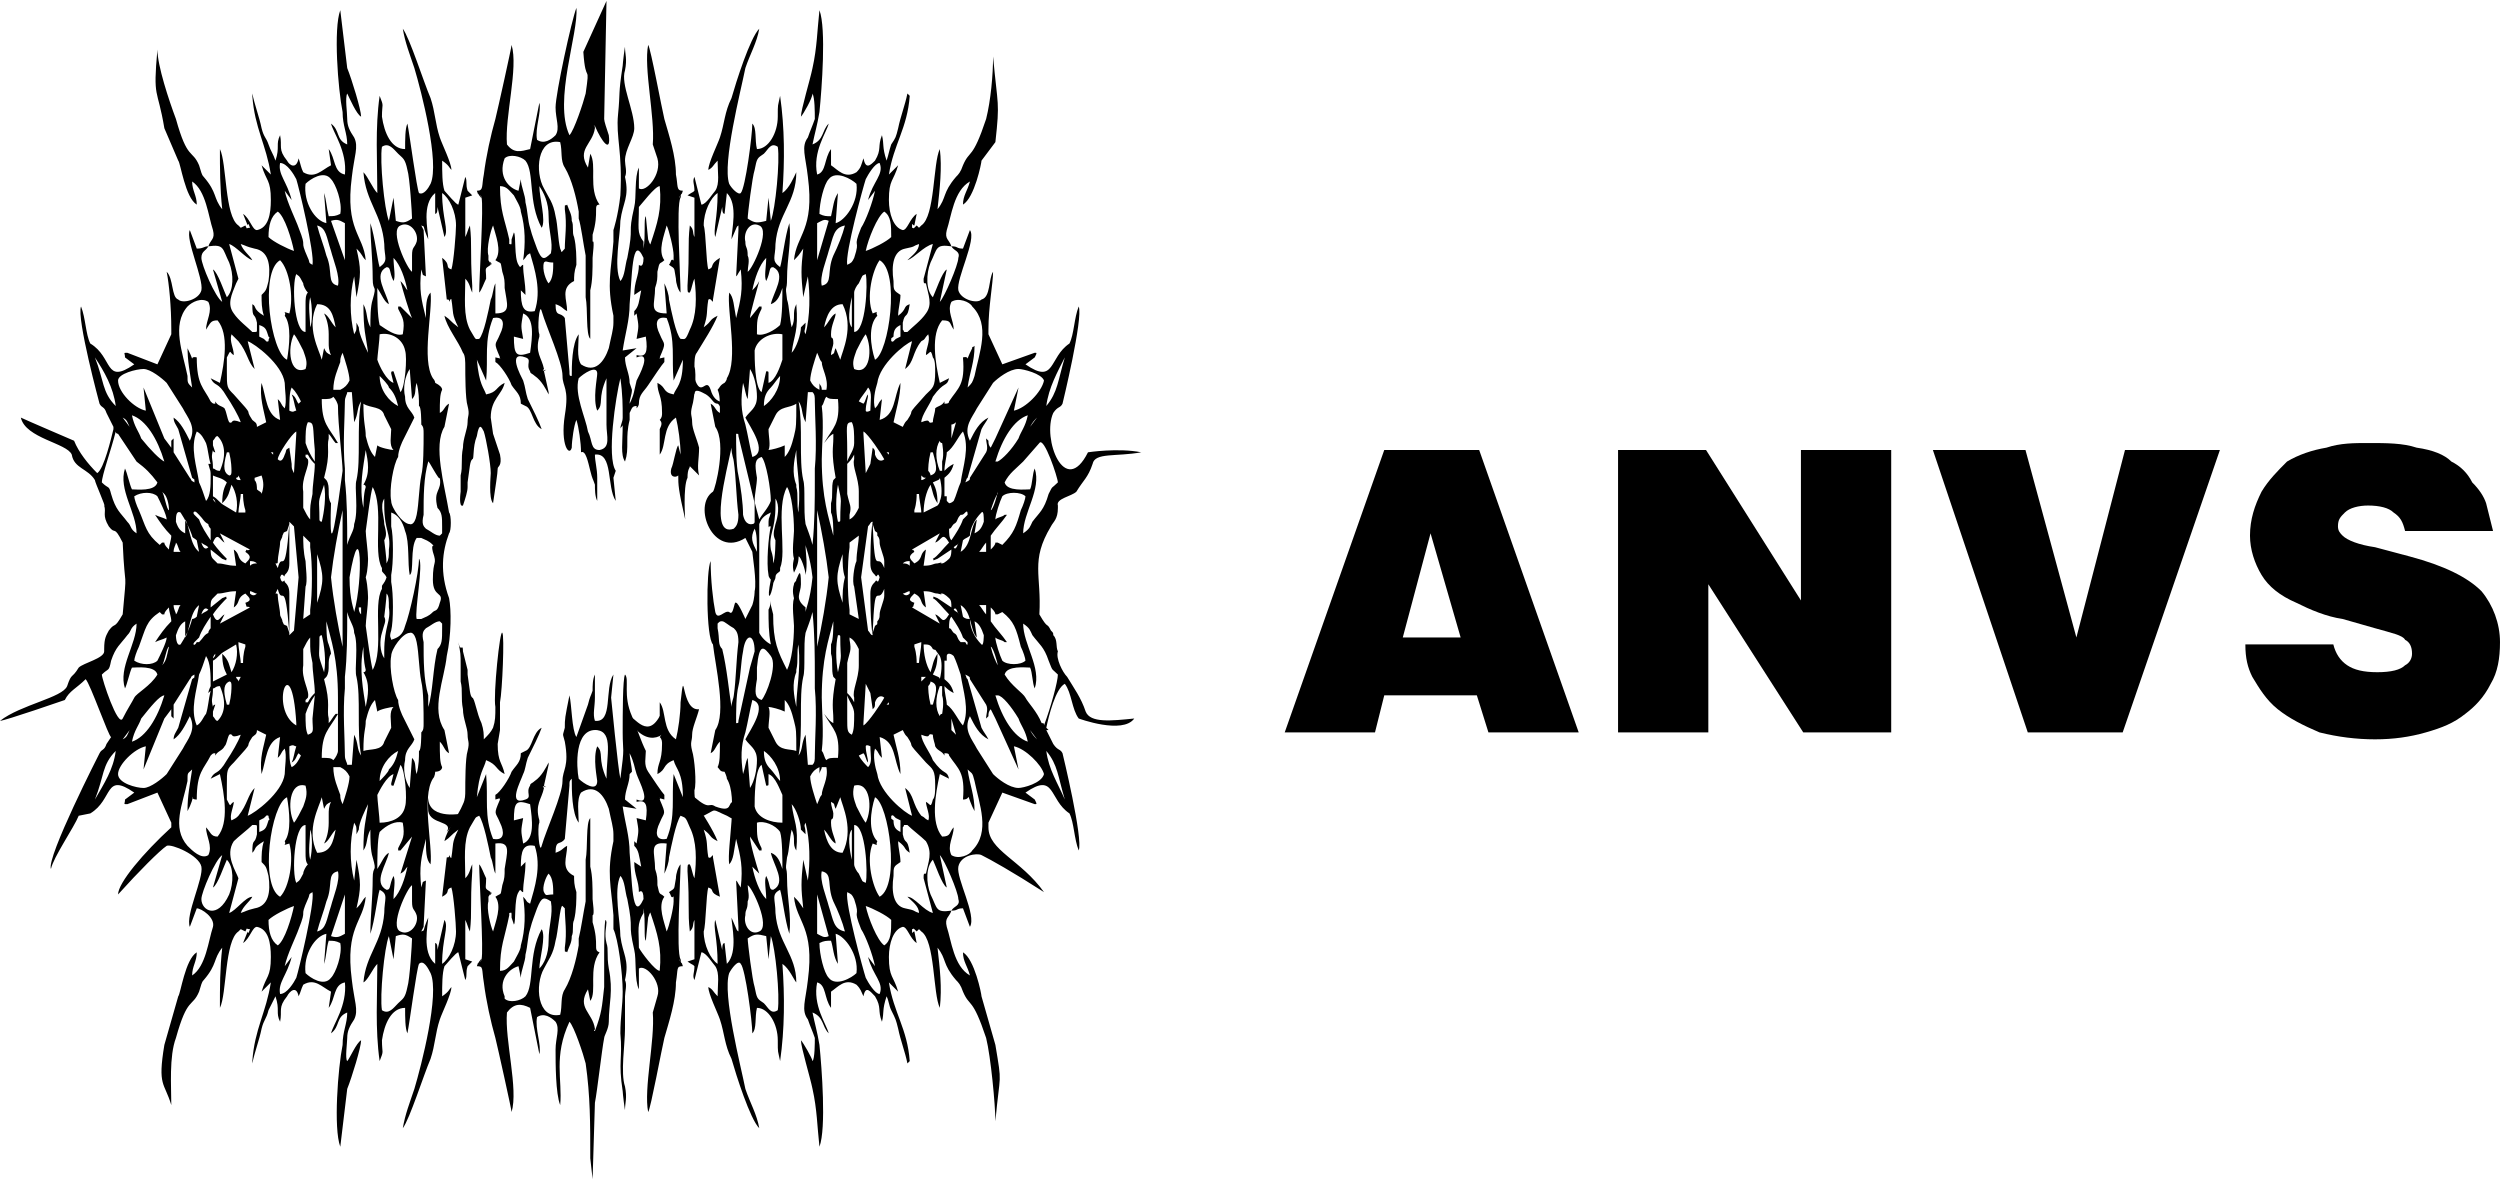
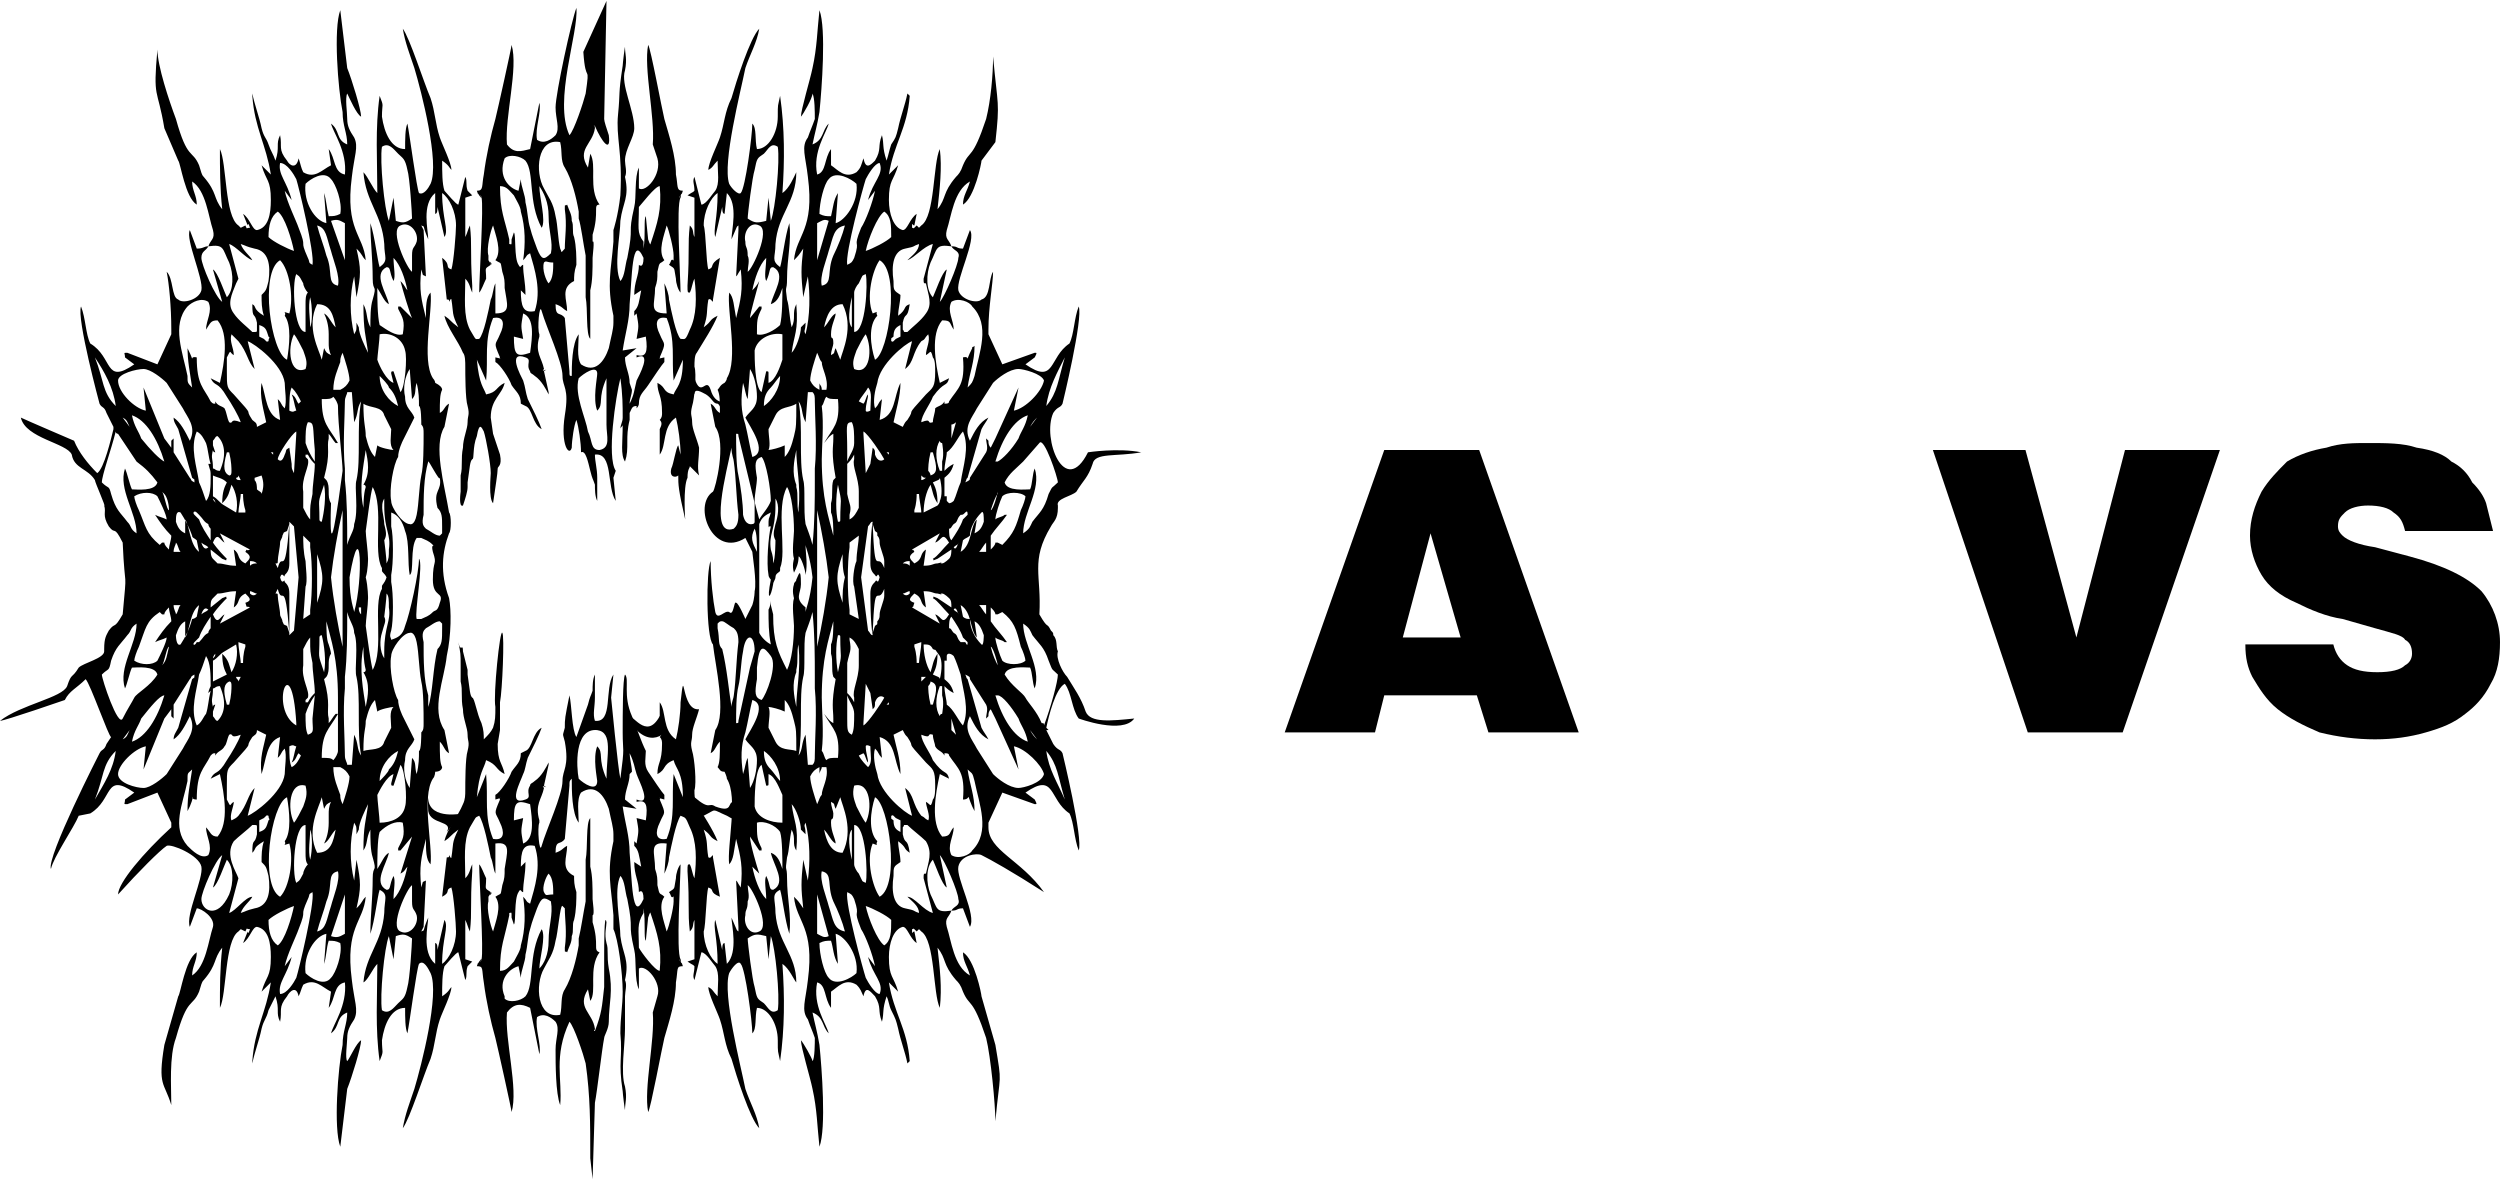
<svg xmlns="http://www.w3.org/2000/svg" xml:space="preserve" width="411px" height="194px" version="1.1" style="shape-rendering:geometricPrecision; text-rendering:geometricPrecision; image-rendering:optimizeQuality; fill-rule:evenodd; clip-rule:evenodd" viewBox="0 0 10.8 5.09">
  <defs>
    <style type="text/css">
   
    .fil0 {fill:black}
    .fil1 {fill:black;fill-rule:nonzero}
   
  </style>
  </defs>
  <g id="Layer_x0020_1">
    <g id="_2407989689472">
      <path class="fil0" d="M1.4 0.83c0.01,0.03 0.01,0.06 0.02,0.1 0.02,0 0.03,0 0.05,-0.01 0.01,-0.05 -0.02,-0.13 -0.04,-0.15 -0.03,-0.04 -0.09,0 -0.11,0.02 -0.01,0.08 0.04,0.16 0.09,0.17l-0.01 -0.13zm1.16 3.12c0.01,0 0,-0.06 0,-0.07 0,-0.05 0,-0.1 -0.01,-0.14 0,-0.02 0,-0.21 0,-0.21 -0.02,0.02 -0.01,0.13 -0.02,0.18 0,0.05 0,0.12 0,0.18 -0.01,0.05 -0.02,0.12 -0.03,0.16 0,0.01 0,0.02 0,0.03 -0.01,0.06 -0.03,0.14 -0.06,0.19 -0.02,0.03 -0.01,0.07 -0.02,0.11 -0.1,0.02 -0.11,-0.13 -0.07,-0.2 0.02,-0.04 0.04,-0.06 0.05,-0.12 0.01,-0.03 0.02,-0.16 0.03,-0.15l0.01 0.01c0,0.05 0.01,0.1 0,0.17 0,0.03 0,0.01 0.01,0.02 0.01,-0.03 0.02,-0.04 0.02,-0.07 0.01,-0.02 0,-0.05 0.01,-0.07 0.01,-0.04 0.01,-0.09 0.01,-0.12 -0.01,-0.03 -0.01,-0.05 -0.01,-0.07l0 0c-0.06,-0.03 -0.03,-0.08 -0.03,-0.13 -0.02,0.01 -0.02,0.02 -0.05,0.03 0,-0.06 0.02,-0.03 0.04,-0.06l0.02 -0.23c0,-0.02 0,-0.02 0.01,-0.03 0,0.05 0,0.15 0.03,0.19 0,-0.04 -0.01,-0.1 0.01,-0.13 0.06,-0.04 0.1,0.01 0.12,0.07 0.01,0.05 0.02,0.08 0.02,0.11 0,0.01 0,0.02 0,0.03 -0.03,0.14 -0.01,0.19 0,0.32l0 0.06c0.02,0.04 0.04,0.19 0.04,0.27 0,0.06 -0.01,0.11 -0.01,0.18 0.01,0.11 -0.01,0.12 0.01,0.25 0,0.01 0.01,0.09 0.01,0.08 0,-0.03 0.01,-0.05 0,-0.1 -0.02,-0.06 0,-0.18 0,-0.25 0,-0.04 0,-0.09 0,-0.14 0,-0.02 0.01,-0.05 0,-0.07 0.02,-0.09 -0.01,-0.11 -0.02,-0.19 0,-0.06 -0.03,-0.2 0,-0.26 0.02,0.02 0.02,0.07 0.03,0.1 0.03,0.15 0,0.09 0.03,0.22 0.01,0.04 0,0.13 0.02,0.17 0,0 0,-0.05 0,-0.09 0.03,-0.02 0.1,0.06 0.08,0.12l-0.02 0.07c0.01,0.12 -0.04,0.33 -0.02,0.43 0.01,-0.01 0.06,-0.28 0.07,-0.32 0.02,-0.07 0.05,-0.16 0.05,-0.24 0.01,-0.06 0,-0.07 0.03,-0.07 -0.01,-0.03 0,0 -0.01,-0.02 -0.02,-0.04 0.01,0.03 0,-0.01 -0.02,-0.03 0,-0.35 0,-0.41 -0.01,0.01 -0.02,0.04 -0.02,0.06 -0.01,0.05 0,0.04 -0.03,0.06 0.01,0.04 -0.01,-0.03 0.01,0.02 0.01,0.01 0.01,-0.02 0.01,0.02 0,0.03 -0.02,0.11 -0.03,0.13 -0.01,-0.04 -0.04,-0.11 -0.01,-0.15 -0.02,-0.02 -0.02,0 -0.03,-0.05 0,-0.03 0,-0.04 -0.01,-0.07 0,-0.07 -0.03,-0.12 0.05,-0.11l-0.01 0.13c0.01,-0.02 0.02,-0.05 0.02,-0.07 0.01,-0.05 0.03,-0.15 0.05,-0.18 0.02,0.01 0.02,0 0.04,0.05 0.03,0.06 0.03,0.14 0.02,0.22 -0.01,-0.02 -0.01,-0.04 -0.02,-0.06 -0.01,0 -0.01,0 -0.01,0.03 0.01,0.15 0,0.17 0.01,0.26 0.02,-0.02 0.01,-0.03 0.02,-0.05l0 0.17 -0.03 0.01c0.03,0.02 0.02,0.01 0.03,0.02 0,0.03 -0.01,0.04 0,0.06l0.03 -0.12c0.02,0 0.05,0.05 0.06,0.06 0.02,0.03 0.01,0.08 0.01,0.13 -0.02,-0.02 -0.02,-0.03 -0.04,-0.04 0,0.03 0.04,0.11 0.05,0.14 0.02,0.06 0.02,0.11 0.05,0.17 0.02,0.07 0.08,0.26 0.12,0.3 -0.01,-0.06 -0.04,-0.11 -0.06,-0.17 -0.02,-0.1 -0.1,-0.41 -0.07,-0.5 0.01,-0.02 0.04,-0.06 0.05,-0.04 0.02,0.02 0.05,0.25 0.05,0.3 0.02,-0.02 0.01,-0.07 0.02,-0.11 0.05,0 0.09,0.07 0.09,0.14 0,0.06 0,0.04 0.01,0.09 0.02,-0.14 0.02,-0.28 0.01,-0.42 0.03,0.02 0.05,0.07 0.06,0.08 0,-0.12 -0.08,-0.17 -0.09,-0.3 0,-0.06 -0.02,-0.08 0.02,-0.1 0.01,0.03 0.02,0.13 0.04,0.19 0.01,-0.08 -0.01,-0.15 -0.01,-0.24 0,-0.06 -0.01,-0.02 0,-0.09 0.01,-0.03 0.01,-0.08 0.02,-0.12 0.02,0.04 0,0.06 0.02,0.09 0.01,-0.11 -0.01,-0.12 -0.02,-0.2 0.02,0.02 0.04,0.08 0.04,0.11l0.02 0.02c0,-0.04 -0.01,-0.03 0,-0.05 0.02,0.08 0.02,0.17 0.01,0.25l-0.02 -0.09c-0.01,0.1 -0.01,0.12 0,0.21 -0.02,-0.03 -0.02,-0.03 -0.04,-0.05 0.01,0.11 0.09,0.13 0.06,0.36 -0.01,0.09 -0.03,0.13 0,0.17 0.01,0.03 0.02,0.05 0.03,0.08 0,0.02 0,0.09 -0.01,0.1 0,-0.01 -0.04,-0.08 -0.05,-0.09 0,0.03 0.04,0.16 0.05,0.21 0.02,0.09 0.02,0.16 0.03,0.25 0.03,-0.08 0.01,-0.34 0,-0.44 -0.01,-0.06 -0.02,-0.09 -0.03,-0.14 0.05,0.02 0.04,0.06 0.07,0.09 -0.01,-0.04 -0.07,-0.12 -0.05,-0.22 0.04,0.01 0.03,0.07 0.06,0.11l0 -0.07c0.03,-0.02 0.06,-0.06 0.11,-0.03 0.02,0.02 0.02,0.03 0.03,0.05 0.01,-0.05 0.03,-0.02 0.05,0 0.03,0.05 0.01,0.06 0.03,0.11 0.01,-0.04 0,-0.05 0.02,-0.11 0.01,0.02 0.01,0.04 0.02,0.06 0.02,0.04 0.02,0.04 0.03,0.08 0.01,0.05 0.03,0.1 0.04,0.15l0.01 -0.01c-0.01,-0.14 -0.07,-0.21 -0.09,-0.34l0.04 0.04c-0.02,-0.07 -0.04,-0.06 -0.04,-0.15 0,-0.06 0.02,-0.12 0.06,-0.13 0.02,0 0.03,0.05 0.06,0.07l-0.01 -0.05c-0.01,0 -0.01,0.02 -0.01,-0.01 0.01,0 0,-0.01 0.02,0.01l0.01 -0.01 0.01 0.01c0.06,0.04 0.05,0.27 0.08,0.33 0.01,-0.09 0,-0.17 -0.01,-0.26 0.04,0.05 0.02,0.07 0.08,0.14 0.01,0.01 0.02,0.02 0.03,0.05 0.03,0.07 0.04,0.02 0.1,0.2 0.02,0.08 0.04,0.29 0.04,0.36 0.02,-0.22 0.03,-0.15 0,-0.33l-0.06 -0.21c0,-0.01 -0.03,-0.16 -0.08,-0.19 0,0.04 0.02,0.06 0.03,0.1 -0.07,-0.04 -0.08,-0.15 -0.1,-0.21 -0.01,-0.04 0.01,-0.04 0.02,-0.07 0.03,0 0.02,-0.01 0.05,-0.01l0.03 0.08c0.03,-0.05 -0.06,-0.21 -0.05,-0.26 0.01,-0.05 0.08,-0.06 0.1,-0.05 0.04,0.02 0.13,0.07 0.27,0.16 -0.1,-0.14 -0.24,-0.18 -0.24,-0.28 0,-0.01 0,-0.02 0,-0.02l0 0 0 0 0.06 -0.13 0.14 0.05c0.01,0 0.01,0 0,-0.02l-0.04 -0.03c0.13,-0.09 0.1,0.03 0.19,0.09l0 0c0.02,0.04 0.02,0.11 0.04,0.16 0.02,-0.05 -0.07,-0.42 -0.07,-0.42 -0.01,-0.02 -0.02,-0.01 -0.04,-0.04l-0.03 -0.06 0.01 0c0,0 -0.01,-0.01 -0.01,-0.01 0.01,-0.05 0.04,-0.17 0.08,-0.19 0.03,0.04 0.03,0.11 0.06,0.15 0,0 0.19,0.07 0.24,0 -0.1,0.01 -0.19,0.02 -0.21,-0.03 -0.02,-0.06 -0.05,-0.1 -0.08,-0.15 -0.02,-0.02 -0.05,-0.08 -0.04,-0.11l0 0c-0.01,-0.02 0,-0.05 -0.02,-0.07 0,-0.01 0,-0.01 -0.01,-0.02 -0.02,-0.04 -0.01,0 -0.05,-0.07 0.01,-0.17 -0.04,-0.23 0.05,-0.38 0.01,-0.02 0.03,-0.03 0.03,-0.08 0,0 0,-0.01 0,-0.01l0 0c-0.01,-0.03 0.06,-0.04 0.08,-0.06 0.03,-0.05 0.05,-0.06 0.07,-0.12 0.01,-0.05 0.1,-0.03 0.21,-0.05 -0.1,-0.02 -0.23,0 -0.23,0 -0.1,0.2 -0.2,-0.06 -0.15,-0.17 0.02,-0.03 0.03,-0.02 0.04,-0.04 0,0 0.09,-0.37 0.07,-0.42 -0.02,0.05 -0.02,0.12 -0.04,0.16l0 0c-0.09,0.06 -0.06,0.18 -0.19,0.09l0.04 -0.03c0.01,-0.02 0.01,-0.02 0,-0.02l-0.14 0.05 -0.06 -0.13 0 0 0 0c0,0 0,-0.01 0,-0.02 0,-0.1 0.02,-0.2 0.02,-0.25 -0.02,0.03 -0.01,0.11 -0.05,0.12 -0.02,0.02 -0.09,0 -0.1,-0.04 -0.01,-0.05 0.08,-0.22 0.05,-0.26l-0.03 0.08c-0.03,0 -0.02,-0.01 -0.05,-0.01 -0.01,-0.03 -0.03,-0.03 -0.02,-0.07 0.02,-0.06 0.03,-0.17 0.1,-0.21 -0.01,0.04 -0.03,0.06 -0.03,0.1 0.05,-0.03 0.08,-0.18 0.08,-0.19l0.06 -0.08c0.02,-0.18 0.01,-0.15 -0.01,-0.37 0,0.08 -0.01,0.19 -0.03,0.27 -0.06,0.18 -0.07,0.13 -0.1,0.2 -0.01,0.03 -0.02,0.04 -0.03,0.05 -0.06,0.07 -0.04,0.09 -0.08,0.14 0.01,-0.09 0.02,-0.18 0.01,-0.26 -0.03,0.06 -0.02,0.29 -0.08,0.33l-0.01 0.01 -0.01 -0.01c-0.02,0.02 -0.01,0.01 -0.02,0.01 0,-0.03 0,-0.01 0.01,-0.01l0.01 -0.05c-0.03,0.02 -0.04,0.07 -0.06,0.07 -0.04,-0.01 -0.06,-0.07 -0.06,-0.13 0,-0.09 0.02,-0.08 0.04,-0.15l-0.04 0.04c0.02,-0.13 0.08,-0.2 0.09,-0.34l-0.01 -0.01c-0.01,0.05 -0.03,0.1 -0.04,0.15 -0.01,0.04 -0.01,0.04 -0.03,0.07 -0.01,0.03 -0.01,0.04 -0.02,0.07 -0.02,-0.06 -0.01,-0.07 -0.02,-0.11 -0.02,0.05 0,0.06 -0.03,0.11 -0.02,0.02 -0.04,0.04 -0.05,-0.01 -0.01,0.03 -0.01,0.04 -0.03,0.06 -0.05,0.03 -0.08,-0.01 -0.11,-0.03l0 -0.07c-0.03,0.04 -0.02,0.1 -0.06,0.11 -0.02,-0.1 0.04,-0.18 0.05,-0.22 -0.03,0.03 -0.02,0.07 -0.07,0.09 0.01,-0.05 0.02,-0.08 0.03,-0.14 0.01,-0.1 0.03,-0.36 0,-0.44 -0.01,0.09 -0.01,0.16 -0.03,0.25 -0.01,0.05 -0.05,0.18 -0.05,0.21 0.01,-0.01 0.05,-0.08 0.05,-0.1 0.01,0.02 0.01,0.08 0.01,0.11 -0.01,0.03 -0.02,0.05 -0.03,0.08 -0.03,0.04 -0.01,0.08 0,0.17 0.03,0.23 -0.05,0.25 -0.06,0.36 0.02,-0.02 0.02,-0.02 0.04,-0.05 -0.01,0.09 -0.01,0.11 0,0.21l0.02 -0.09c0.01,0.08 0.01,0.17 -0.01,0.25 -0.01,-0.02 0,-0.01 0,-0.05l-0.02 0.02c0,0.03 -0.02,0.09 -0.04,0.11 0.01,-0.08 0.03,-0.09 0.02,-0.21 -0.02,0.04 0,0.06 -0.02,0.1 -0.01,-0.04 -0.01,-0.09 -0.02,-0.12 -0.01,-0.07 0,-0.03 0,-0.09 0,-0.09 0.02,-0.16 0.01,-0.24 -0.02,0.06 -0.03,0.16 -0.04,0.19 -0.04,-0.03 -0.02,-0.04 -0.02,-0.1 0.01,-0.13 0.09,-0.18 0.09,-0.31 -0.01,0.02 -0.03,0.07 -0.06,0.09 0.01,-0.14 0.01,-0.28 -0.01,-0.42 -0.01,0.05 -0.01,0.03 -0.01,0.09 0,0.07 -0.04,0.14 -0.09,0.14 -0.01,-0.04 0,-0.09 -0.02,-0.11 0,0.05 -0.03,0.28 -0.05,0.3 -0.01,0.01 -0.04,-0.02 -0.05,-0.04 -0.03,-0.09 0.05,-0.4 0.07,-0.5 0.02,-0.06 0.05,-0.11 0.06,-0.17 -0.04,0.04 -0.1,0.23 -0.12,0.3 -0.03,0.06 -0.03,0.11 -0.05,0.17 -0.01,0.03 -0.05,0.11 -0.05,0.14 0.02,-0.01 0.02,-0.02 0.04,-0.04 0,0.05 0.01,0.1 -0.01,0.13 -0.01,0.01 -0.04,0.06 -0.06,0.06l-0.03 -0.12c-0.01,0.02 0,0.03 0,0.06 -0.01,0.01 0,0 -0.03,0.02l0.03 0.01 0 0.17c-0.01,-0.02 0,-0.03 -0.02,-0.05 -0.01,0.09 0,0.1 -0.01,0.26 0,0.03 0,0.03 0.01,0.03 0.01,-0.02 0.01,-0.04 0.02,-0.06 0.01,0.08 0.01,0.16 -0.02,0.22 -0.02,0.05 -0.02,0.04 -0.04,0.04 -0.02,-0.02 -0.04,-0.12 -0.05,-0.17 0,-0.02 -0.01,-0.05 -0.02,-0.07l0.01 0.13c-0.08,0 -0.05,-0.04 -0.05,-0.11 0.01,-0.03 0.01,-0.04 0.01,-0.07 0.01,-0.05 0.01,-0.03 0.03,-0.05 -0.03,-0.04 0,-0.11 0.01,-0.15 0.01,0.02 0.03,0.1 0.03,0.13 0,0.04 0,0.01 -0.01,0.02 -0.02,0.05 0,-0.02 -0.01,0.02 0.03,0.02 0.02,0.01 0.03,0.06 0,0.02 0.01,0.05 0.02,0.06 0,-0.06 -0.02,-0.38 0,-0.41 0.01,-0.04 -0.02,0.03 0,-0.01 0.01,-0.02 0,0.01 0.01,-0.02 -0.03,0 -0.02,-0.02 -0.03,-0.07 0,-0.08 -0.03,-0.17 -0.05,-0.24 -0.01,-0.04 -0.06,-0.31 -0.07,-0.32 -0.02,0.1 0.03,0.31 0.02,0.43l0.02 0.06c0.02,0.07 -0.05,0.15 -0.08,0.13 0,-0.04 0,-0.09 0,-0.09 -0.02,0.04 -0.01,0.13 -0.02,0.17 -0.03,0.13 0,0.07 -0.03,0.22 -0.01,0.03 -0.01,0.08 -0.03,0.1 -0.03,-0.06 0,-0.2 0,-0.26 0.01,-0.08 0.04,-0.1 0.02,-0.19 0.01,-0.02 0,-0.05 0,-0.07 0,-0.05 0.04,-0.1 0.04,-0.14 0,-0.08 -0.06,-0.19 -0.04,-0.25 0.01,-0.05 0,-0.07 0,-0.1 0,-0.01 -0.01,0.07 -0.01,0.08 -0.02,0.13 -0.01,0.11 -0.02,0.21 -0.01,0.1 0.02,0.16 0.01,0.35 -0.01,0.09 -0.03,0.15 -0.03,0.15 0,0.02 0,0.03 0,0.05 -0.01,0.13 -0.03,0.18 0,0.32 0,0.01 0,0.02 0,0.03 0,0.03 -0.01,0.06 -0.02,0.11 -0.02,0.06 -0.06,0.11 -0.12,0.07 -0.02,-0.03 -0.01,-0.09 -0.01,-0.13 -0.03,0.04 -0.03,0.14 -0.03,0.18 -0.01,0 -0.01,0 -0.01,-0.02l-0.02 -0.23c-0.02,-0.03 -0.04,0 -0.04,-0.06 0.03,0.01 0.03,0.02 0.05,0.03 0,-0.05 -0.03,-0.1 0.03,-0.13l0 0c0,-0.02 0,-0.04 0.01,-0.07 0,-0.03 0,-0.08 -0.01,-0.12 -0.01,-0.02 0,-0.05 -0.01,-0.07 0,-0.03 -0.01,-0.04 -0.02,-0.07 -0.01,0.01 -0.01,-0.01 -0.01,0.02 0.01,0.07 0,0.12 0,0.17 -0.02,0.02 -0.01,0.02 -0.02,0 -0.01,-0.04 -0.01,-0.1 -0.02,-0.14 -0.01,-0.06 -0.03,-0.08 -0.05,-0.12 -0.04,-0.07 -0.03,-0.22 0.07,-0.2 0.01,0.04 0,0.08 0.02,0.11 0.03,0.05 0.05,0.13 0.06,0.19 0,0.01 0,0.02 0,0.03 0.01,0.03 0.02,0.11 0.03,0.16 0,0.06 0,0.13 0,0.18 0.01,0.05 0,0.16 0.02,0.18 0,0 0,-0.19 0,-0.21 0.01,-0.04 0.01,-0.09 0.01,-0.14 0,-0.01 0.01,-0.08 0,-0.07 0,-0.02 0,-0.03 0,-0.03 0.03,-0.1 0,-0.13 0.03,-0.13 -0.05,-0.07 -0.01,-0.17 -0.04,-0.22l-0.01 0.06c-0.05,-0.08 0.02,-0.1 0.03,-0.17 0,-0.02 -0.01,-0.01 0,-0.01 0.03,0.07 0.07,0.12 0.06,0.04 -0.01,-0.03 -0.02,-0.06 -0.02,-0.07l0 0c0,-0.01 0.01,-0.51 0.01,-0.51l-0.1 0.22c0.01,0.15 0.03,0.04 0.01,0.18 -0.01,0.04 -0.05,0.16 -0.07,0.18 -0.07,-0.15 0.04,-0.44 0.03,-0.55 -0.02,0.05 -0.09,0.37 -0.09,0.43 0,0.05 0.02,0.09 0,0.12 -0.02,0.02 -0.05,0.04 -0.08,0.02 -0.01,-0.05 0.02,-0.12 0.01,-0.16l-0.04 0.2c-0.04,0.01 -0.07,0.02 -0.1,-0.02 -0.01,-0.12 0.05,-0.33 0.02,-0.43 0,0.01 -0.06,0.28 -0.07,0.32 -0.02,0.07 -0.04,0.16 -0.05,0.24 -0.01,0.05 0,0.07 -0.03,0.07 0.01,0.03 0,0 0.01,0.02 0.03,0.04 -0.01,-0.03 0.01,0.01 0.01,0.03 -0.01,0.35 -0.01,0.41 0.01,-0.01 0.02,-0.04 0.03,-0.06 0,-0.05 -0.01,-0.04 0.02,-0.06 -0.01,-0.04 0.02,0.03 -0.01,-0.02 0,-0.01 0,0.02 0,-0.02 -0.01,-0.03 0.01,-0.11 0.02,-0.13 0.01,0.04 0.04,0.11 0.01,0.15 0.03,0.02 0.02,0 0.03,0.05 0.01,0.03 0.01,0.04 0.01,0.07 0.01,0.07 0.03,0.11 -0.04,0.11l0 -0.13c-0.01,0.02 -0.01,0.05 -0.02,0.07 -0.01,0.05 -0.03,0.15 -0.05,0.17 -0.02,0 -0.01,0.01 -0.04,-0.04 -0.03,-0.06 -0.02,-0.14 -0.02,-0.22 0.02,0.02 0.02,0.04 0.03,0.06 0,0 0,0 0,-0.03 -0.01,-0.16 0,-0.17 -0.01,-0.26 -0.01,0.02 -0.01,0.03 -0.02,0.05l0 -0.17 0.03 -0.01c-0.02,-0.02 -0.01,-0.01 -0.02,-0.02 -0.01,-0.03 0,-0.04 -0.01,-0.06l-0.03 0.12c-0.01,0 -0.05,-0.05 -0.06,-0.06 -0.01,-0.03 -0.01,-0.08 -0.01,-0.13 0.03,0.02 0.03,0.03 0.04,0.04 0,-0.03 -0.04,-0.11 -0.05,-0.14 -0.02,-0.06 -0.02,-0.11 -0.04,-0.17 -0.03,-0.07 -0.09,-0.26 -0.12,-0.3 0.01,0.06 0.03,0.11 0.05,0.17 0.03,0.1 0.11,0.41 0.07,0.5 -0.01,0.02 -0.03,0.05 -0.05,0.04 -0.01,-0.02 -0.04,-0.25 -0.05,-0.3 -0.01,0.02 -0.01,0.07 -0.01,0.11 -0.06,0 -0.09,-0.07 -0.1,-0.14 0,-0.06 0.01,-0.04 -0.01,-0.09 -0.02,0.14 -0.01,0.28 -0.01,0.42 -0.02,-0.02 -0.04,-0.07 -0.06,-0.09 0.01,0.13 0.08,0.18 0.09,0.31 0,0.06 0.02,0.07 -0.02,0.1 -0.01,-0.03 -0.02,-0.13 -0.04,-0.19 0,0.08 0.01,0.15 0.01,0.24 0,0.06 0.02,0.02 0,0.09 -0.01,0.03 -0.01,0.08 -0.01,0.12 -0.02,-0.04 -0.01,-0.06 -0.03,-0.1 0,0.12 0.01,0.13 0.02,0.21 -0.01,-0.02 -0.04,-0.08 -0.04,-0.11l-0.01 -0.02c0,0.04 0,0.03 -0.01,0.05 -0.02,-0.08 -0.02,-0.17 0,-0.25l0.01 0.09c0.02,-0.1 0.02,-0.12 0,-0.21 0.03,0.03 0.02,0.03 0.04,0.05 -0.01,-0.11 -0.09,-0.13 -0.06,-0.36 0.01,-0.09 0.03,-0.13 0.01,-0.17 -0.02,-0.03 -0.03,-0.05 -0.03,-0.08 0,-0.03 -0.01,-0.09 0,-0.11 0.01,0.02 0.04,0.09 0.06,0.1 0,-0.03 -0.04,-0.16 -0.06,-0.21 -0.01,-0.09 -0.02,-0.16 -0.03,-0.25 -0.03,0.08 -0.01,0.34 0.01,0.44 0,0.06 0.02,0.09 0.02,0.14 -0.05,-0.02 -0.03,-0.06 -0.07,-0.09 0.01,0.04 0.07,0.12 0.06,0.22 -0.05,-0.01 -0.04,-0.07 -0.07,-0.11l0.01 0.07c-0.04,0.02 -0.07,0.06 -0.12,0.03 -0.01,-0.02 -0.01,-0.03 -0.02,-0.06 -0.01,0.05 -0.04,0.03 -0.05,0.01 -0.04,-0.05 -0.02,-0.06 -0.03,-0.11 -0.02,0.04 0,0.05 -0.02,0.11 -0.01,-0.03 -0.02,-0.04 -0.03,-0.07 -0.01,-0.03 -0.02,-0.03 -0.03,-0.07 -0.01,-0.05 -0.03,-0.1 -0.04,-0.15l0 0.01c0.01,0.14 0.06,0.21 0.08,0.34l-0.04 -0.04c0.02,0.07 0.04,0.06 0.04,0.15 0,0.06 -0.01,0.12 -0.06,0.13 -0.02,0 -0.03,-0.05 -0.06,-0.07l0.02 0.05c0,0 0,-0.02 0.01,0.01 -0.02,0 -0.01,0.01 -0.02,-0.01l-0.02 0.01 -0.01 -0.01c-0.06,-0.04 -0.05,-0.27 -0.08,-0.33 0,0.08 0,0.17 0.01,0.26 -0.04,-0.05 -0.02,-0.07 -0.08,-0.14 -0.01,-0.01 -0.01,-0.02 -0.02,-0.05 -0.03,-0.07 -0.05,-0.02 -0.1,-0.2 -0.03,-0.08 -0.08,-0.23 -0.08,-0.3 -0.02,0.22 0,0.16 0.03,0.34l0.06 0.14c0.01,0.01 0.03,0.16 0.08,0.19 0,-0.04 -0.02,-0.06 -0.02,-0.1 0.06,0.04 0.07,0.15 0.09,0.21 0.01,0.04 -0.01,0.04 -0.02,0.07 -0.02,0 -0.02,0.01 -0.05,0.01l-0.03 -0.08c-0.02,0.04 0.06,0.21 0.05,0.26 -0.01,0.04 -0.08,0.06 -0.1,0.04 -0.03,-0.01 -0.02,-0.09 -0.05,-0.12 0.01,0.05 0.02,0.15 0.02,0.25 0,0.01 0,0.02 0,0.02l0 0 0 0 -0.06 0.13 -0.13 -0.05c-0.02,0 -0.01,0 -0.01,0.02l0.04 0.03c-0.13,0.09 -0.09,-0.03 -0.19,-0.09l0 0c-0.02,-0.04 -0.02,-0.11 -0.04,-0.16 -0.02,0.05 0.08,0.42 0.08,0.42 0.01,0.02 0.02,0.01 0.03,0.04l0.03 0.06 0 0c0,0 0,0.01 0,0.01 -0.01,0.04 -0.04,0.17 -0.07,0.19 -0.04,-0.04 -0.08,-0.09 -0.1,-0.14 0,0 -0.21,-0.09 -0.23,-0.1 0.02,0.09 0.2,0.11 0.22,0.16 0.01,0.06 0.07,0.06 0.1,0.11 0,0.01 0.05,0.12 0.04,0.11 0.01,0.03 -0.01,0.04 0.02,0.09 0.03,0.04 0.02,-0.01 0.06,0.07 0.01,0.23 0.02,0.09 0,0.31 -0.04,0.07 -0.03,0.03 -0.06,0.07 -0.01,0.02 -0.02,0.03 -0.02,0.08 0,0 0,0.01 0,0.01l0 0c0,0.03 -0.09,0.05 -0.11,0.07 -0.03,0.05 -0.03,0.02 -0.05,0.08 -0.02,0.05 -0.2,0.08 -0.29,0.15 0.02,0 0.28,-0.09 0.28,-0.09 0.02,-0.04 0.05,-0.05 0.09,-0.09 0.02,0.02 0.1,0.25 0.11,0.25l-0.02 0.03c-0.01,0.03 -0.02,0.02 -0.03,0.04 0,0 -0.23,0.45 -0.21,0.5 0.01,-0.05 0.1,-0.18 0.12,-0.23l0.05 -0.01c0.1,-0.06 0.06,-0.18 0.19,-0.09l-0.04 0.03c0,0.02 -0.01,0.02 0.01,0.02l0.13 -0.05 0.06 0.13 0 0 0 0c0,0 0,0.01 0,0.02 -0.12,0.11 -0.23,0.24 -0.23,0.29 0.09,-0.1 0.18,-0.19 0.21,-0.21 0.02,-0.01 0.14,0.04 0.15,0.09 0.01,0.05 -0.07,0.21 -0.05,0.26l0.03 -0.08c0.02,0 0.08,0.04 0.07,0.08 -0.02,0.06 -0.03,0.17 -0.09,0.21 0,-0.04 0.02,-0.06 0.02,-0.1 -0.05,0.03 -0.07,0.18 -0.08,0.19l-0.06 0.21c-0.03,0.18 0,0.16 0.03,0.26 0,-0.08 -0.01,-0.21 0.02,-0.29 0.05,-0.18 0.07,-0.13 0.1,-0.2 0.01,-0.03 0.01,-0.04 0.02,-0.05 0.06,-0.07 0.04,-0.09 0.08,-0.14 -0.01,0.09 -0.01,0.17 -0.01,0.26 0.03,-0.06 0.02,-0.29 0.08,-0.33l0.01 -0.01 0.02 0.01c0.01,-0.02 0,-0.01 0.02,-0.01 -0.01,0.03 -0.01,0.01 -0.01,0.01l-0.02 0.05c0.03,-0.02 0.04,-0.07 0.06,-0.07 0.05,0.01 0.06,0.07 0.06,0.13 0,0.09 -0.02,0.08 -0.04,0.15l0.04 -0.04c-0.02,0.13 -0.07,0.2 -0.08,0.34l0 0.01c0.01,-0.05 0.03,-0.1 0.04,-0.15 0.01,-0.04 0.02,-0.04 0.03,-0.08 0.01,-0.02 0.02,-0.04 0.03,-0.06 0.02,0.06 0,0.07 0.02,0.11 0.01,-0.05 -0.01,-0.06 0.03,-0.11 0.01,-0.02 0.04,-0.05 0.05,0 0.01,-0.02 0.01,-0.03 0.02,-0.05 0.05,-0.03 0.08,0.01 0.12,0.03l-0.01 0.07c0.03,-0.04 0.02,-0.1 0.07,-0.11 0.01,0.1 -0.05,0.18 -0.06,0.22 0.04,-0.03 0.02,-0.07 0.07,-0.09 0,0.05 -0.02,0.08 -0.02,0.14 -0.02,0.1 -0.04,0.36 -0.01,0.44 0.01,-0.09 0.02,-0.16 0.03,-0.25 0.02,-0.05 0.06,-0.18 0.06,-0.21 -0.02,0.01 -0.05,0.08 -0.06,0.09 -0.01,-0.01 0,-0.08 0,-0.1 0,-0.03 0.01,-0.05 0.03,-0.08 0.02,-0.04 0,-0.08 -0.01,-0.17 -0.03,-0.23 0.05,-0.25 0.06,-0.36 -0.02,0.02 -0.01,0.02 -0.04,0.05 0.02,-0.09 0.02,-0.11 0,-0.21l-0.01 0.09c-0.02,-0.08 -0.02,-0.17 0,-0.25 0.01,0.02 0.01,0.01 0.01,0.05l0.01 -0.02c0,-0.03 0.03,-0.09 0.04,-0.11 -0.01,0.08 -0.02,0.09 -0.02,0.2 0.02,-0.03 0.01,-0.05 0.03,-0.09 0,0.04 0,0.09 0.01,0.12 0.02,0.07 0,0.03 0,0.09 0,0.09 -0.01,0.16 -0.01,0.24 0.02,-0.06 0.03,-0.16 0.04,-0.19 0.04,0.02 0.02,0.04 0.02,0.1 -0.01,0.13 -0.08,0.18 -0.09,0.3 0.02,-0.01 0.04,-0.06 0.06,-0.08 0,0.14 -0.01,0.28 0.01,0.42 0.02,-0.05 0.01,-0.03 0.01,-0.09 0.01,-0.07 0.04,-0.14 0.1,-0.14 0,0.04 0,0.09 0.01,0.11 0.01,-0.05 0.04,-0.28 0.05,-0.3 0.02,-0.02 0.04,0.02 0.05,0.04 0.04,0.09 -0.04,0.4 -0.07,0.5 -0.02,0.06 -0.04,0.11 -0.05,0.17 0.03,-0.04 0.09,-0.23 0.12,-0.3 0.02,-0.06 0.02,-0.11 0.04,-0.17 0.01,-0.03 0.05,-0.11 0.05,-0.14 -0.01,0.01 -0.01,0.02 -0.04,0.04 0,-0.05 0,-0.1 0.01,-0.13 0.01,-0.01 0.05,-0.06 0.06,-0.06l0.03 0.12c0.01,-0.02 0,-0.03 0.01,-0.06 0.01,-0.01 0,0 0.02,-0.02l-0.03 -0.01 0 -0.17c0.01,0.02 0.01,0.03 0.02,0.05 0.01,-0.09 0,-0.11 0.01,-0.26 0,-0.03 0,-0.03 0,-0.03 -0.01,0.02 -0.01,0.04 -0.03,0.06 0,-0.08 -0.01,-0.16 0.02,-0.22 0.03,-0.05 0.02,-0.04 0.04,-0.05 0.02,0.03 0.04,0.13 0.05,0.18 0.01,0.02 0.01,0.05 0.02,0.07l0 -0.13c0.07,-0.01 0.05,0.04 0.04,0.11 0,0.03 0,0.04 -0.01,0.07 -0.01,0.05 0,0.03 -0.03,0.05 0.03,0.04 0,0.11 -0.01,0.15 -0.01,-0.02 -0.03,-0.1 -0.02,-0.13 0,-0.04 0,-0.01 0,-0.02 0.03,-0.05 0,0.02 0.01,-0.02 -0.03,-0.02 -0.02,-0.01 -0.02,-0.06 -0.01,-0.02 -0.02,-0.05 -0.03,-0.06 0,0.06 0.02,0.38 0.01,0.41 -0.02,0.04 0.02,-0.03 -0.01,0.01 -0.01,0.02 0,-0.01 -0.01,0.02 0.03,0 0.02,0.01 0.03,0.07 0.01,0.08 0.03,0.17 0.05,0.24 0.01,0.04 0.07,0.31 0.07,0.32 0.03,-0.1 -0.03,-0.31 -0.02,-0.43 0.03,-0.04 0.06,-0.04 0.1,-0.02l0.04 0.2c0.01,-0.04 -0.02,-0.11 -0.01,-0.16 0.03,-0.02 0.06,0 0.08,0.02 0.02,0.03 0,0.07 0,0.12 0,0.06 0,0.19 0.02,0.24 0.01,-0.11 -0.03,-0.21 0.04,-0.36 0.02,0.02 0.06,0.14 0.07,0.18 0.02,0.14 0.02,0.26 0.02,0.41l0.01 0.09c0,0 0.01,-0.33 0.01,-0.33 0.01,-0.05 0.03,-0.23 0.04,-0.28l0 0c0,-0.01 0.02,-0.04 0.02,-0.07 0,-0.08 0.02,-0.13 0,-0.23 -0.01,-0.06 0,-0.08 -0.01,-0.11 -0.01,-0.04 0,-0.07 0,-0.09 -0.01,-0.05 -0.01,0.11 -0.01,0.14 0,0.04 0,0.06 0,0.1l0 0.04c-0.01,0.09 -0.01,0.11 -0.04,0.19 -0.01,0 0,0 0,-0.01 -0.01,-0.07 -0.08,-0.09 -0.03,-0.17l0.01 0.05c0.03,-0.04 -0.01,-0.14 0.04,-0.21 -0.03,-0.01 0,-0.03 -0.03,-0.13 0,0 0,-0.02 0,-0.03zm0.51 -1.53c-0.02,0.04 -0.02,0.33 0.01,0.36l0 0c0.01,0.09 0.06,0.3 0.01,0.37l-0.02 0.1c0.02,-0.01 0.02,-0.03 0.04,-0.05 0,0.06 0,0.09 -0.01,0.11 0.01,0.01 0.01,0.02 0.03,0.02 0,0 0.01,0.02 0.01,0.03 0.05,0.08 0,0.29 0.01,0.37 0.02,-0.02 0.02,-0.06 0.03,-0.11 0.02,0.08 0.03,0.12 0.02,0.21 -0.02,-0.03 -0.01,-0.02 -0.02,-0.03l0.01 0.2 0 0.02c-0.01,-0.01 0,0.01 -0.03,-0.06 0,0.03 0.03,0.15 -0.02,0.2l-0.01 -0.09c-0.01,0 -0.01,0.02 -0.01,0.03l-0.03 -0.13c-0.01,0.03 0.01,0.08 0.01,0.19 -0.03,-0.02 -0.06,-0.08 -0.06,-0.14 0.01,-0.03 0.01,-0.16 0.02,-0.19 0.03,0.01 0,0.02 0.05,0.04l-0.03 -0.17c0,0 0,0 0,-0.01 -0.02,0.02 -0.01,0.01 -0.02,0.01 -0.01,-0.06 0,-0.06 -0.02,-0.12 0.04,0.03 0.02,0.03 0.06,0.05 -0.02,-0.05 -0.06,-0.11 -0.09,-0.16 -0.01,-0.02 -0.01,-0.04 -0.01,-0.06 0.01,-0.03 0,-0.14 -0.01,-0.17 -0.01,-0.04 0,-0.04 0,-0.07 0,-0.03 0.02,-0.07 0.03,-0.11 -0.08,0.01 -0.06,-0.21 -0.08,-0.03 0,0.05 -0.01,0.12 -0.02,0.16 -0.06,-0.04 -0.04,-0.12 -0.07,-0.16l0 0.11c0.01,0.02 0.01,0.03 0,0.04 0.01,0.01 0.01,0.02 0.01,0.03 0,0.08 -0.02,0.08 -0.02,0.13 0.04,-0.02 0.02,-0.04 0.07,-0.06 0.01,0.04 0.04,0.05 0.04,0.16l-0.04 -0.1c-0.01,0.11 0.01,0.18 -0.03,0.28 -0.05,0.01 -0.05,-0.03 -0.03,-0.07 0.02,-0.05 0.03,-0.03 0,-0.1 0.01,-0.01 -0.02,-0.01 0.02,0l0 -0.02c-0.01,-0.01 -0.05,-0.07 -0.07,-0.1 -0.02,-0.03 -0.01,-0.06 -0.01,-0.09 -0.02,-0.04 -0.04,-0.1 -0.06,-0.15 -0.04,-0.09 -0.01,-0.16 -0.03,-0.18 -0.01,0.02 -0.01,0.17 -0.01,0.25 0,0.09 0.01,0.05 -0.01,0.2 -0.01,-0.04 -0.04,-0.35 -0.04,-0.35l0.01 -0.1c-0.04,0.06 0,0.21 -0.08,0.2 -0.01,-0.03 0,-0.06 0,-0.1 0,-0.04 0,-0.07 0,-0.1 -0.01,0.02 -0.01,0.05 -0.01,0.07 -0.01,0.03 -0.01,0.02 -0.02,0.06 0,0 -0.05,0.14 -0.05,0.14 -0.02,-0.03 -0.02,-0.14 -0.03,-0.18 -0.02,0.1 -0.02,0.1 -0.02,0.14 -0.01,0.04 -0.01,0.02 0,0.06 0.02,0.11 -0.01,0.12 -0.01,0.17 0,0.06 -0.07,0.21 -0.09,0.28 -0.01,0.04 -0.02,-0.08 -0.01,-0.1 0,0 0,0 0,-0.01 -0.02,-0.07 0.01,-0.09 0.02,-0.14 -0.02,-0.02 0.03,0.01 0,-0.01l0.02 -0.09 0 -0.01c-0.01,0.02 -0.03,0.06 -0.06,0.08 -0.01,0.01 -0.02,0.01 -0.02,0.02 -0.02,0.03 0.01,0.05 -0.02,0.06 -0.08,0.03 -0.02,-0.08 -0.01,-0.11 0.01,-0.02 0.01,-0.04 0.02,-0.07 0.02,-0.04 0.05,-0.1 0.06,-0.13 -0.04,0.02 -0.04,0.09 -0.07,0.1l0 0 -0.02 0.01c0,0.04 -0.02,0.05 -0.04,0.08 -0.01,0.03 -0.05,0.09 -0.07,0.1l0 0.02c0.04,-0.01 0.01,-0.01 0.02,0 -0.03,0.07 -0.02,0.05 0,0.1 0.02,0.04 0.02,0.08 -0.03,0.07 -0.04,-0.1 -0.02,-0.17 -0.03,-0.28l-0.04 0.1c0.01,-0.11 0.03,-0.12 0.04,-0.16 0.05,0.02 0.04,0.04 0.08,0.06 -0.01,-0.05 -0.03,-0.05 -0.03,-0.13l0.01 -0.06c0,-0.03 0,-0.08 0,-0.12 0.01,-0.05 0.02,-0.29 0.01,-0.3 -0.01,-0.02 -0.04,0.27 -0.03,0.32 0,0.04 0,0.06 -0.01,0.09 -0.01,0.02 -0.02,0.03 -0.04,0.05 0,-0.02 0,-0.04 -0.01,-0.07 -0.02,-0.04 -0.03,-0.11 -0.04,-0.11 -0.01,-0.01 -0.01,-0.03 -0.02,-0.1 0,-0.01 0,-0.02 0,-0.02l-0.02 -0.08c0,-0.04 -0.01,0.01 -0.02,-0.04 0.01,0.05 0.01,0.05 0.01,0.1 0,0.01 0,0.01 0,0.02 0,0.02 0,0.04 0,0.05 0.01,0.04 0,0.07 0.01,0.12 0,0.04 0.02,0.08 0.02,0.11 0,0.03 0.01,0.03 0,0.07 -0.01,0.03 -0.01,0.14 -0.01,0.17 0,0.02 0,0.04 -0.01,0.06 -0.02,0.05 -0.07,0.11 -0.08,0.16 0.03,-0.02 0.02,-0.02 0.06,-0.05 -0.03,0.06 -0.02,0.06 -0.03,0.12 0,0 0,0.01 -0.01,-0.01 0,0.01 0,0.01 -0.01,0.01l-0.02 0.17c0.04,-0.02 0.01,-0.03 0.04,-0.04 0.01,0.03 0.02,0.16 0.02,0.19 0,0.06 -0.03,0.12 -0.06,0.14 0,-0.11 0.03,-0.16 0.01,-0.19l-0.03 0.13c0,-0.01 0,-0.03 -0.01,-0.03l0 0.09c-0.06,-0.05 -0.03,-0.17 -0.03,-0.2 -0.03,0.07 -0.01,0.05 -0.03,0.06l0.01 -0.02 0.01 -0.2c-0.02,0.01 -0.01,0 -0.02,0.03 -0.01,-0.09 0,-0.13 0.02,-0.21 0,0.05 0,0.09 0.02,0.11 0.01,-0.08 -0.04,-0.29 0.01,-0.37 0.01,-0.01 0.01,-0.03 0.01,-0.03 0.02,0 0.03,-0.01 0.03,-0.02 -0.01,-0.02 -0.01,-0.05 -0.01,-0.11 0.02,0.02 0.02,0.04 0.04,0.05l-0.02 -0.1c-0.06,-0.09 0,-0.22 0.01,-0.32 0.02,-0.09 0.02,-0.2 0.01,-0.25 -0.04,-0.11 -0.03,-0.2 0,-0.28 0.01,-0.01 0.01,-0.08 0,-0.09l0 0c-0.02,-0.12 -0.07,-0.29 -0.02,-0.37l0.02 -0.1c-0.02,0.01 -0.02,0.03 -0.04,0.04 0,-0.05 0,-0.08 0.01,-0.1 0,-0.01 -0.01,-0.02 -0.03,-0.03 0,0 0,-0.01 -0.01,-0.02 -0.05,-0.08 0,-0.29 -0.01,-0.37 -0.02,0.02 -0.02,0.06 -0.02,0.11 -0.02,-0.08 -0.03,-0.12 -0.02,-0.21 0.01,0.03 0,0.02 0.02,0.03l-0.01 -0.2 -0.01 -0.02c0.02,0.01 0,-0.01 0.03,0.06 0,-0.04 -0.03,-0.15 0.03,-0.2l0 0.09c0.01,0 0.01,-0.02 0.01,-0.03l0.03 0.13c0.02,-0.03 -0.01,-0.08 -0.01,-0.19 0.03,0.02 0.06,0.08 0.06,0.14 0,0.03 -0.01,0.16 -0.02,0.19 -0.03,-0.01 0,-0.02 -0.04,-0.05l0.02 0.18c0.01,0 0.01,0 0.01,0.01 0.01,-0.02 0.01,-0.01 0.01,-0.01 0.01,0.06 0,0.06 0.03,0.12 -0.04,-0.03 -0.03,-0.03 -0.06,-0.05 0.01,0.05 0.06,0.11 0.08,0.16 0.01,0.01 0.01,0.04 0.01,0.06 0,0.03 0,0.14 0.01,0.17 0.01,0.04 0,0.04 0,0.07 0,0.03 -0.02,0.07 -0.02,0.11 -0.01,0.05 0,0.08 -0.01,0.12 0,0.01 0,0.03 0,0.05 0,0 0,0.01 0,0.02 0,0 -0.01,0.07 0.01,0.06 0.01,-0.03 0.02,-0.06 0.02,-0.08 0,0 0,-0.01 0,-0.02 0.01,-0.07 0.01,-0.09 0.02,-0.1 0.01,0 0,-0.05 0.02,-0.1 0.01,-0.06 0.02,-0.04 0.03,-0.02 0.01,0.03 0.03,0.14 0.03,0.18 0,0.01 -0.01,0.11 0.01,0.13 0.01,-0.07 0.02,-0.13 0.02,-0.15 0,-0.01 0.02,-0.01 0.01,-0.06l-0.03 -0.09 -0.01 -0.07c0,-0.08 0.05,-0.1 0.06,-0.15 -0.04,0.02 -0.03,0.04 -0.08,0.05 -0.01,-0.03 -0.03,-0.04 -0.04,-0.15l0.04 0.09c0.01,-0.1 -0.01,-0.17 0.03,-0.27 0.05,-0.01 0.05,0.03 0.03,0.07 -0.02,0.05 -0.03,0.03 0,0.1 -0.01,0 0.02,0.01 -0.02,0l0 0.02c0.02,0.01 0.06,0.07 0.07,0.1 0.02,0.03 0.04,0.04 0.04,0.08l0.02 0.01 0 0c0.03,0.01 0.03,0.08 0.07,0.1 -0.01,-0.03 -0.04,-0.09 -0.06,-0.13 -0.01,-0.03 -0.01,-0.05 -0.02,-0.08 -0.01,-0.02 -0.07,-0.13 0.01,-0.1 0.03,0.01 0,0.03 0.02,0.06 0,0.01 0.01,0.01 0.02,0.02 0.03,0.02 0.05,0.06 0.06,0.08l0 -0.01 -0.02 -0.09c0.03,-0.02 -0.02,0.01 0,-0.01 -0.01,-0.05 -0.04,-0.07 -0.02,-0.14 0,-0.01 0,-0.01 0,-0.01 -0.01,-0.02 0,-0.14 0.01,-0.1 0.02,0.07 0.09,0.22 0.09,0.28 0,0.05 0.03,0.05 0.01,0.17 -0.02,0.13 0.02,0.18 0.03,0.14 0,-0.03 0.01,-0.1 0.02,-0.12 0.01,0.03 0.02,0.1 0.02,0.14 0.02,-0.01 0.03,0.04 0.04,0.08 0.01,0.04 0.01,0.03 0.02,0.06 0,0.02 0,0.05 0.01,0.07 0,-0.04 0,-0.07 0,-0.1 0,-0.04 -0.01,-0.07 -0.01,-0.1 0.08,-0.01 0.05,0.14 0.09,0.2l-0.01 -0.1c0,0 0,0 0,0l0.01 -0.03c-0.04,-0.06 0,-0.32 0.02,-0.4 0.01,0.07 0.01,0.12 0.01,0.17 0,0.02 -0.01,0.03 -0.01,0.05 0,-0.01 0.01,-0.01 0.01,-0.02 0,0.08 -0.01,0.13 0.01,0.16 0.01,-0.03 0.01,-0.05 0.01,-0.09 0,-0.02 0,-0.05 0.01,-0.09 0,-0.01 0,-0.02 0,-0.03 0.01,-0.02 0.01,-0.03 0.03,-0.03 0,0 0,0.01 0,0.01 0,0 0.01,-0.01 0.01,-0.02 0,-0.04 0.02,-0.05 0.04,-0.08 0.02,-0.03 0.06,-0.09 0.07,-0.1l0 -0.02c-0.04,0.01 -0.01,0 -0.02,0 0.03,-0.07 0.02,-0.05 0,-0.1 -0.02,-0.04 -0.02,-0.08 0.03,-0.07 0.04,0.1 0.02,0.17 0.03,0.27l0.04 -0.09c0,0.11 -0.03,0.12 -0.04,0.15 -0.05,-0.01 -0.03,-0.03 -0.07,-0.05 0,0.05 0.02,0.05 0.02,0.13 0,0.01 0,0.02 -0.01,0.03 0.01,0.01 0.01,0.02 0,0.04l0 0.11c0.03,-0.04 0.01,-0.12 0.07,-0.16 0.01,0.04 0.02,0.11 0.02,0.16l-0.01 -0.04c-0.01,0.01 -0.02,0.08 -0.03,0.1 -0.01,0.04 0.02,0.04 0.03,0.03 0,0.04 0,0.06 0.03,0.19 0,0 -0.01,-0.14 0.01,-0.18 0,-0.04 0.01,-0.04 0.01,-0.05 0.02,0.02 0.04,0.04 0.04,0.04 -0.01,-0.04 0,-0.07 0,-0.12 -0.01,-0.04 -0.03,-0.08 -0.03,-0.11 0,-0.03 -0.01,-0.03 0,-0.07 0.01,-0.03 0.02,-0.14 0.01,-0.17 0,-0.02 0,-0.05 0.01,-0.06 0.03,-0.05 0.07,-0.11 0.09,-0.16 -0.04,0.02 -0.02,0.02 -0.06,0.05 0.02,-0.06 0.01,-0.06 0.02,-0.12 0.01,0 0,-0.01 0.02,0.01 0,-0.01 0,-0.01 0,-0.01l0.03 -0.18c-0.05,0.03 -0.02,0.04 -0.05,0.05 -0.01,-0.03 -0.01,-0.16 -0.02,-0.19 0,-0.06 0.03,-0.12 0.06,-0.14 0,0.11 -0.02,0.16 -0.01,0.19l0.03 -0.13c0,0.01 0,0.03 0.01,0.03l0.01 -0.09c0.05,0.05 0.02,0.16 0.02,0.2 0.03,-0.07 0.02,-0.05 0.03,-0.06l0 0.02 -0.01 0.2c0.01,-0.01 0,0 0.02,-0.03 0.01,0.09 0,0.13 -0.02,0.21 -0.01,-0.05 -0.01,-0.09 -0.03,-0.11 -0.01,0.08 0.04,0.29 -0.01,0.37 0,0.01 -0.01,0.02 -0.01,0.02 -0.02,0.01 -0.02,0.02 -0.03,0.03 0.01,0.02 0.01,0.05 0.01,0.1 -0.02,-0.01 -0.02,-0.03 -0.04,-0.04l0.02 0.1c0.05,0.07 0,0.27 -0.01,0.28 -0.09,0.06 0,0.29 0.14,0.2 0.01,0.02 0.02,0.04 0.03,0.06 0,0.01 0.02,0.13 0.01,0.17 0,0 0,0.03 -0.01,0.06 -0.01,0.02 -0.02,0.04 -0.03,0.06l0 0c0,0 -0.03,-0.07 -0.04,-0.07 -0.01,-0.01 -0.01,0.06 -0.03,0.04 -0.02,-0.01 -0.05,0.04 -0.06,0 -0.01,-0.05 -0.02,-0.14 -0.02,-0.22zm0.14 0.39c-0.01,0.05 -0.01,0.11 -0.02,0.15 -0.01,0.04 -0.01,0.11 -0.01,0.16 0.01,0 0.01,0 0.01,-0.01l0 0 0.05 -0.23 0.02 -0.07c0,-0.08 -0.04,-0.08 -0.05,0zm-0.05 0.24c0,-0.02 0.01,-0.04 0.01,-0.05 0.01,-0.07 0.01,-0.15 0.02,-0.23 0,-0.04 -0.01,-0.05 -0.02,-0.06 -0.02,-0.01 -0.04,-0.03 -0.05,-0.03 -0.01,0 -0.01,0 -0.02,0.01 0,0.01 0,0.02 0,0.02 0.01,0.05 0,0.07 0.02,0.09 0.02,0.08 0.03,0.19 0.04,0.25zm0.64 -0.56c-0.01,0.04 -0.01,0 -0.02,0.02 -0.01,0.01 -0.02,0.02 -0.02,0.05 0,0.01 0,0.13 0.01,0.18 -0.01,0 -0.01,-0.01 -0.02,-0.02l-0.03 -0.23 0.03 -0.22c0.01,-0.01 0.01,-0.02 0.02,-0.02 -0.01,0.05 -0.01,0.17 -0.01,0.18 0,0.03 0.01,0.04 0.02,0.05 0.01,0.02 0.01,-0.02 0.02,0.01zm-0.03 0.24c0.01,-0.25 0.02,-0.11 0.05,-0.19l0 0.02c0,0 0,0 0,0.01 0,0.02 -0.02,0.06 -0.02,0.08 0,0.01 0,0.02 -0.01,0.03 0,0.02 0,0.01 -0.01,0.02l-0.01 0.03zm-0.49 -0.2l0 -0.07c0,-0.04 0,-0.09 0,-0.13 0,-0.02 0,-0.05 0,-0.07 0.01,-0.03 0.03,-0.04 0.05,-0.05 -0.01,0.04 -0.01,0.01 -0.01,0.07 0,-0.01 0,-0.01 0.01,-0.01 -0.01,0.04 -0.02,0.16 -0.01,0.21 0,0.01 0.01,0.02 0.01,0.02 -0.02,0.1 0,0.08 0.01,0.02 0,-0.01 0.01,-0.02 0.01,-0.03 0,-0.02 0.02,-0.02 0.02,-0.03l0 0c0,0 0,-0.01 0,-0.01 0.03,-0.07 -0.02,-0.26 0.03,-0.35 0.02,0.03 0.03,0.12 0.03,0.19 0,0.02 -0.01,0.09 0,0.12 0,0 -0.01,0.03 0,0.06 0.01,-0.02 0.02,-0.04 0.02,-0.07 0.01,0 0.03,0.06 0.03,0.08 0.01,-0.05 0,-0.09 0,-0.13 0,0.01 0.02,0.05 0.03,0.14 -0.01,0.1 -0.03,0.14 -0.03,0.15 0,-0.01 0,-0.01 0,-0.02 0,0 0,0 0,0 -0.05,-0.04 -0.02,-0.06 -0.02,-0.1 0,-0.08 -0.01,-0.04 -0.02,-0.02 0,0.01 -0.01,0.01 -0.01,0.02 -0.01,0.03 0,0.06 0,0.06 -0.01,0.03 0,0.1 0,0.12 0,0.07 -0.01,0.15 -0.03,0.19 -0.04,-0.08 -0.06,-0.12 -0.06,-0.24 0,0 -0.01,-0.04 -0.01,-0.04 0,0 0,-0.01 0,-0.02 0,0 0,0.02 -0.01,0.04 0,0.05 0,0.1 0.01,0.15 -0.02,-0.01 -0.04,-0.03 -0.05,-0.05 0,-0.02 0,-0.05 0,-0.07 0,-0.05 0,-0.09 0,-0.13zm0 -0.29c-0.01,-0.04 -0.02,-0.07 -0.02,-0.08 0,-0.03 0.01,-0.07 0.01,-0.1 -0.01,-0.06 -0.01,-0.08 0.02,-0.09 0.02,0.02 0.04,0.14 0.04,0.19 -0.01,0.03 -0.04,0.06 -0.05,0.08zm-0.02 -0.07c0,0.03 0,0.06 0,0.08 0,0.01 -0.01,0.01 -0.01,0.01l0 0c0,0 -0.03,0.01 -0.04,-0.04 0,-0.05 -0.01,-0.12 -0.02,-0.17 -0.01,-0.04 -0.01,-0.13 -0.01,-0.18 0.01,0 0.01,0 0.01,0.01l0 0 0.07 0.29zm0 0.11c0.01,0.02 0.01,0.06 0.01,0.1 -0.02,-0.04 -0.03,-0.06 -0.01,-0.1zm0.29 0.96c0.01,0.01 0.01,0.03 0.02,0.04 0.01,-0.01 0.02,-0.01 0.05,-0.01 0.01,-0.11 -0.02,-0.12 -0.06,-0.19 0,0 0,0 0,0 0.01,0.01 0.02,0.03 0.04,0.04 0,-0.01 0,-0.02 0,-0.02 0,-0.04 -0.01,-0.06 0.01,-0.17l-0.01 -0.01c-0.01,-0.03 0,-0.07 -0.01,-0.1 0,-0.01 0,-0.04 0,-0.04 0.01,-0.02 0.01,-0.07 0.01,-0.1 -0.02,0.08 -0.05,0.16 -0.05,0.33 0,0.05 0.01,0.15 0,0.23zm-0.04 0.06c0.01,-0.01 0.01,-0.02 0.01,-0.04 0,-0.07 0.01,-0.19 0,-0.29 0,0 0,-0.02 0,-0.05 0,-0.09 0,-0.18 -0.01,-0.28 -0.01,0.04 -0.02,0.06 -0.03,0.09 -0.01,0.05 0,0.16 -0.01,0.19 -0.02,0.09 0,0.23 -0.02,0.34 0,0 0,0 0,0 0.02,-0.03 0.01,-0.05 0.03,-0.09l0.01 0.13c0.01,0 0.02,0 0.02,0zm0.2 -0.63l-0.02 -0.14c-0.01,-0.02 0,-0.09 0.01,-0.11 0,-0.04 0.01,-0.08 0.01,-0.11l-0.04 0.03c0,0.01 0,0.01 0,0.02 -0.01,0.07 -0.01,0.2 0,0.27 0,0.01 0,0.01 0,0.02l0.04 0.02zm0 -0.48c0,-0.01 0,-0.04 0,-0.07l0 0c0,-0.06 -0.03,-0.11 -0.02,-0.14l0 -0.01c0,-0.01 0,-0.01 0,-0.01 -0.01,0 0.01,0 0,0 -0.01,0.02 -0.02,0.03 -0.03,0.04 0,0.04 0,0.09 0,0.13 0.01,0.05 0.02,0.05 0.01,0.09l0 0.02c0.02,-0.01 0.03,-0.03 0.04,-0.05zm0.04 0c0,0 0,0 0,0l0 0 0 0zm-0.41 0.24c0,-0.02 0,-0.03 -0.01,-0.06 -0.01,-0.07 0.02,-0.08 0.02,-0.19l0 -0.03c0.02,0.03 0.01,0.08 0,0.11 -0.01,0.04 -0.01,0.05 0,0.07 0,0 0,0.08 -0.01,0.1zm0.33 0.32l0 0.01c0.01,0.05 0,0.05 -0.01,0.1 0,0.04 0,0.09 0,0.13 0.01,0.01 0.02,0.02 0.03,0.04 0.01,0 -0.01,0 0,0 0,0 0,0 0,-0.01l0 -0.01c-0.01,-0.03 0.02,-0.08 0.02,-0.14l0 0c0,-0.03 0,-0.06 0,-0.07 -0.01,-0.02 -0.02,-0.04 -0.04,-0.05zm-0.02 -0.26c-0.01,-0.03 -0.01,-0.06 -0.01,-0.1 -0.03,0.09 -0.03,0.12 0,0.21 0,-0.04 0,-0.07 0.01,-0.11zm-0.02 -0.25c0,-0.1 0.01,-0.06 -0.01,-0.15 -0.01,0.05 -0.01,0.12 0,0.16 0.01,0 0.01,0 0.01,-0.01zm-0.03 0.07c-0.02,-0.08 -0.05,-0.16 -0.05,-0.33 0,-0.05 0.01,-0.15 0,-0.23 0.01,-0.01 0.01,-0.03 0.02,-0.04 0.01,0.01 0.02,0.01 0.05,0.01 0.01,0.11 -0.02,0.12 -0.06,0.19 0,0 0,0 0,0 0.01,-0.01 0.02,-0.03 0.04,-0.04 0,0.01 0,0.02 0,0.02 0,0.04 -0.01,0.06 0.01,0.17l-0.01 0.01c-0.01,0.03 0,0.07 -0.01,0.1 0,0.01 0,0.04 0,0.04 0.01,0.02 0.01,0.07 0.01,0.1zm-0.05 -0.63c0,-0.02 -0.01,-0.02 -0.01,-0.03 0,0.01 0,0.02 0,0.03 -0.02,-0.01 -0.03,-0.02 -0.04,-0.04 0,-0.03 0.02,-0.09 0.03,-0.12 0.01,0.02 0.01,0.03 0.02,0.04 0,0.03 0.03,0.07 0.02,0.12 -0.01,0 -0.02,0 -0.02,0zm-0.02 0.52c0.02,0.09 0.04,0.2 0.05,0.29 -0.01,0.1 -0.03,0.21 -0.05,0.3 0,-0.09 0,-0.2 0,-0.3 0,-0.09 0,-0.2 0,-0.29zm-0.07 0.17c0,-0.01 0,-0.02 0,-0.03l0 0.03c0,0 0,0 0,0zm-0.01 -0.16c0,-0.01 0,-0.01 0,-0.02 0.01,-0.09 -0.01,-0.18 -0.01,-0.25 -0.01,0.05 -0.02,0.1 0,0.15 0,0 0,0.01 0,0.01 0.01,0.03 0,0.08 0.01,0.11zm-0.02 -0.33c0.01,-0.04 0.01,-0.05 0.01,-0.14 -0.03,0.02 -0.07,0.01 -0.09,0.05 0,0 0,0 0,0l-0.03 0.06c0,0.03 0.01,0.07 0,0.09 0.01,0 0.05,-0.01 0.07,-0.02l0 0.05c0.02,-0.02 0.03,-0.05 0.04,-0.09zm0.02 -0.15c0.02,0.11 0,0.25 0.02,0.34 0.01,0.03 0,0.13 0.01,0.19 0.01,0.03 0.02,0.05 0.03,0.09 0.01,-0.1 0.01,-0.19 0.01,-0.28 0,-0.03 0,-0.05 0,-0.05 0.01,-0.1 0,-0.23 0,-0.29 0,-0.02 0,-0.03 -0.01,-0.04 0,0 -0.01,0 -0.02,0l-0.01 0.13c-0.02,-0.04 -0.01,-0.06 -0.03,-0.09 0,0 0,0 0,0zm0.01 0.89c0,0 0,0 0,0l0 0.03c0,-0.01 0,-0.02 0,-0.03zm0.65 -0.75c0,0 0,0.01 0,0.02l0.02 -0.07c0,0 -0.01,0.01 -0.02,0.01 0,0.02 0,0.03 0,0.04zm-0.02 0.08c0,0.02 -0.01,0.05 -0.01,0.08 0.01,-0.01 0.02,-0.02 0.04,-0.03 -0.01,0.04 -0.03,0.05 -0.04,0.06 0,0.03 0,0.06 0,0.08 0.01,0 0.01,0 0.01,0 0,0 0,0.01 0,0.02 0,0 0,0 0.01,0.01 0,0 0.01,0 0.02,-0.01 0.01,-0.02 0.02,-0.06 0.03,-0.08 0.01,-0.07 0.04,-0.15 0.01,-0.22 -0.02,0.02 -0.04,0.07 -0.07,0.09zm-0.03 0.21c0.01,-0.02 0.01,-0.06 0,-0.1 0,0.01 -0.01,0.01 -0.03,0.02 0.01,0.02 0.02,0.04 0.02,0.09 -0.02,-0.03 -0.02,-0.05 -0.03,-0.08 -0.02,0.03 -0.03,0.08 -0.03,0.12l0.06 -0.03c0,0 0.01,-0.01 0.01,-0.02zm0.01 -0.13c0,-0.02 0,-0.03 0,-0.04 0.01,-0.03 0,-0.08 0,-0.08 -0.01,0 -0.01,-0.01 -0.01,-0.01 -0.02,0.03 -0.02,0.08 0,0.13l0.01 0zm0.24 0.1c-0.01,0.01 -0.02,0.04 -0.03,0.07 0.01,0 0.03,-0.07 0.03,-0.08 0,0 0,0 0,0.01zm-0.03 0.18c0,0.02 0,0.04 0,0.06 0.01,-0.01 0.02,-0.02 0.02,-0.03 0.01,0 0.01,0 0.01,0l0.02 0.01c0.05,-0.05 0.06,-0.08 0.08,-0.15 0.01,-0.02 0.02,-0.05 0.02,-0.06 -0.02,-0.02 -0.08,-0.02 -0.1,0 -0.01,0.02 -0.03,0.08 -0.03,0.1 0.01,-0.01 0.03,-0.01 0.04,-0.02l0.01 0c-0.02,0.03 -0.05,0.06 -0.07,0.09zm-0.02 0.07c0,-0.02 0,-0.03 0,-0.04 -0.01,0.01 -0.02,0.03 -0.03,0.04 0.01,0 0.02,0 0.03,0zm-0.01 -0.13c0,-0.02 0,-0.05 -0.01,-0.04 -0.03,0.03 -0.05,0.07 -0.05,0.1 -0.01,0.01 -0.02,0.01 -0.03,0.02l-0.01 0.05c0.05,-0.03 0.04,-0.11 0.07,-0.14l-0.01 0.06c0.02,-0.01 0.03,-0.02 0.04,-0.05zm-0.3 -0.04l0.03 0c0,-0.02 -0.01,-0.06 -0.01,-0.08 0,0 -0.01,0 -0.01,0 0,0.01 0,0.04 -0.01,0.07l0 0 0 0.01zm0.31 -0.26c0.01,-0.02 0,-0.04 0,-0.06l0.01 0.01c0,0.01 0,0.02 0.01,0.03l0.02 -0.04 0.1 -0.22 -0.02 0.1c0.05,-0.01 0.12,-0.08 0.13,-0.13 -0.01,-0.03 -0.09,-0.05 -0.11,-0.05 -0.04,0 -0.09,0.04 -0.11,0.06l-0.07 0.11c-0.02,0.04 -0.06,0.08 -0.03,0.14 0.02,-0.04 0.04,-0.08 0.08,-0.1 -0.01,0.02 -0.02,0.03 -0.03,0.05l-0.06 0.21c-0.01,0.01 0,0 -0.01,0.02 0.02,-0.01 0.02,-0.01 0.02,-0.02l0.07 -0.11zm0.04 0.04c0,0 0.01,0 0.01,0 0.02,-0.01 0.06,-0.05 0.09,-0.1 0.01,-0.03 0.03,-0.05 0.04,-0.1 -0.06,0.02 -0.11,0.1 -0.14,0.2zm0.15 -0.15l0.03 -0.04c-0.01,0.01 -0.02,0.02 -0.03,0.04zm0.07 -0.09c0.05,-0.06 0.05,-0.11 0.08,-0.21 -0.03,0.06 -0.07,0.13 -0.08,0.21zm-0.03 0.16l-0.07 0.08c-0.03,0.03 -0.06,0.05 -0.08,0.09 0.01,0.04 0.09,0.03 0.11,0.03 0.01,-0.02 0.01,-0.07 0.02,-0.09 0.03,0.09 -0.05,0.19 -0.05,0.28 0.03,-0.02 0.03,-0.03 0.04,-0.05 0.03,-0.04 0.05,-0.05 0.07,-0.12 0.02,-0.04 0.01,-0.02 0.04,-0.05 0,-0.02 -0.06,-0.2 -0.08,-0.17zm-0.35 0.43c0,0.01 -0.01,0.01 -0.02,0.02 0.01,0.02 0.02,-0.02 0.02,-0.02zm-0.03 0.03l-0.06 0.04c-0.03,0.01 -0.01,0.01 -0.02,0 0.02,-0.01 0.04,-0.04 0.07,-0.07 -0.03,-0.05 -0.03,-0.01 -0.06,0l0.02 -0.04 -0.12 0.07c0.01,0.01 0,-0.01 0.01,0.01 -0.03,0.02 -0.02,0.03 0,0.05 0.04,-0.02 0.02,-0.04 0.05,-0.06l-0.01 0.07c0.04,0 0.04,-0.01 0.06,-0.01 0.04,-0.01 0,0 0.02,0 0.01,0 0.03,-0.02 0.03,-0.02 0.01,-0.01 0.01,-0.03 0.01,-0.04zm0 -0.04c0.02,-0.03 0.04,-0.06 0.05,-0.09l0.02 -0.02c0,-0.01 0,-0.02 -0.01,-0.01 -0.01,0.01 -0.01,0.01 -0.02,0.01 -0.02,0.02 -0.01,0.03 -0.03,0.04 -0.01,0.01 -0.01,0.02 -0.02,0.02 0,0.02 0,0.04 0.01,0.05zm-0.43 -0.92c0,-0.04 0,-0.09 0,-0.13 -0.01,0.04 -0.02,0.11 0,0.13zm0.01 -0.15c0,0.01 0,0.03 0,0.05 0,0.02 0,0.07 0,0.12 0.05,0 0.06,-0.21 0.05,-0.25 -0.02,0.01 -0.01,0 -0.03,0.04 -0.01,0.01 -0.02,0.03 -0.02,0.04zm0.26 1.53c0.01,0.03 0.01,0.06 0.01,0.07 0,0 0.01,0 0.01,0 0,-0.02 0.01,-0.06 0.01,-0.09l-0.03 0.01 0 0.01 0 0zm-0.33 1.37c-0.02,-0.03 -0.02,-0.07 -0.03,-0.1 -0.02,0 -0.03,0 -0.05,0.01 0,0.05 0.02,0.13 0.04,0.15 0.03,0.04 0.1,0 0.12,-0.02 0.01,-0.08 -0.05,-0.16 -0.09,-0.17l0.01 0.13zm-0.26 0.2c0.01,-0.06 -0.01,-0.27 -0.03,-0.32l-0.01 0.1 -0.01 -0.1c-0.04,-0.01 -0.05,-0.01 -0.08,0.01 0,0.02 0.02,0.18 0.03,0.21 0.01,0.05 0.01,0.05 0.04,0.07 0.02,0.02 0.03,0.05 0.06,0.03zm0.17 -0.5l0 0.17c0.02,0.01 0.03,0.02 0.05,0.01l-0.05 -0.18zm-0.3 -0.04c0,0.02 0.01,0.05 0,0.07 0,0.04 -0.01,0.03 -0.01,0.06 -0.01,0.04 0.02,0.09 0.06,0.07 0.05,-0.02 -0.03,-0.19 -0.05,-0.2zm-0.47 0.27c0.01,0.02 0.07,0.1 0.09,0.1 0.01,-0.1 -0.01,-0.16 -0.04,-0.25 0,0 0,-0.01 -0.01,0.02l-0.01 0.1c-0.01,-0.01 0,-0.08 -0.01,-0.14 0,0.01 0,0.02 0,0.02 -0.03,0.05 -0.02,0.07 -0.02,0.15zm0.02 -0.21c0,-0.05 -0.02,-0.03 -0.02,-0.03 0,-0.05 -0.02,-0.07 -0.02,-0.13l0.03 0.02c-0.01,-0.05 -0.01,-0.07 -0.03,-0.09 0,0 0,-0.01 0,-0.02 0.01,0.01 0.01,0.01 0.01,0.01 0.01,-0.06 0.01,-0.05 0,-0.11l0.04 0.01c0.01,-0.07 0,-0.09 -0.04,-0.08 0,0 0,0 0,-0.01 0.07,0.03 0.01,-0.08 0,-0.11 -0.01,-0.03 -0.01,-0.05 -0.03,-0.09 0,0.02 0.01,0.06 0.01,0.08l-0.01 0.01c0,0.04 -0.02,0.07 -0.02,0.11l0.05 0.04 0 0 -0.06 -0.01c0.01,0.07 0.03,0.13 0.03,0.2 0.01,0.11 0.01,0.31 0.06,0.2zm0.39 -1.6c0.01,-0.01 0.02,-0.02 0.02,-0.06 -0.01,-0.08 -0.01,-0.16 -0.02,-0.23 0,-0.01 -0.01,-0.03 -0.01,-0.06 -0.02,0.1 -0.1,0.39 0.01,0.35zm0.1 0.6c0,0.03 0,0.02 0,0.05 -0.01,0.06 -0.01,0.08 0.02,0.09 0.02,-0.02 0.07,-0.15 0.04,-0.19 -0.03,-0.04 -0.05,-0.06 -0.06,0.05zm0.18 -0.1c-0.01,0.03 0,0.07 -0.01,0.11 0,0 0,0.01 0,0.01 -0.02,0.05 -0.01,0.1 0,0.15 0,-0.07 0.02,-0.16 0.01,-0.26 0,0 0,0 0,-0.01zm-0.02 0.33c-0.01,-0.04 -0.02,-0.07 -0.04,-0.09l0 0.05c-0.02,-0.01 -0.06,-0.02 -0.07,-0.02 0.01,0.02 0,0.06 0,0.09l0.03 0.06c0,-0.01 0,0 0,0 0.02,0.04 0.06,0.03 0.09,0.04 0,-0.09 0,-0.09 -0.01,-0.13zm0.25 0.06c0.01,-0.02 0.01,-0.05 0.01,-0.09 0,-0.03 -0.02,-0.05 -0.03,-0.08l0 0.1c0,0.05 0,0.06 0.02,0.07zm0.14 -0.74c0,0 0,0 0,-0.01 0,-0.02 -0.02,-0.06 -0.02,-0.08 0,-0.01 0,-0.02 -0.01,-0.03 0,-0.02 0,-0.01 -0.01,-0.02l-0.01 -0.03c0.01,0.25 0.02,0.11 0.05,0.19l0 -0.02zm-0.14 -0.61c-0.03,0 -0.02,0.02 -0.02,0.12 0,0.01 0,0.03 0,0.05 0.01,-0.03 0.03,-0.05 0.03,-0.08 0,-0.04 0,-0.07 -0.01,-0.09zm0.05 -0.08c0.01,-0.01 0.01,-0.03 0.02,-0.04 0,0.02 -0.01,0.04 -0.01,0.07 0,0 0,0.01 0.02,0 0,-0.04 0.01,-0.08 -0.01,-0.1 -0.01,0.02 -0.03,0.04 -0.04,0.06l0.02 0.01zm0 0.13l0.01 0.17c0.01,-0.02 0.01,-0.02 0.02,-0.04l0.01 -0.07c0.01,0.01 0.01,0.01 0.01,0.03 0.01,0.03 0.03,0.03 0.04,0.02 -0.01,-0.02 -0.07,-0.11 -0.09,-0.12 0,0 0,0 0,0.01zm0.11 0.09c0,0 0,-0.01 0,-0.01l-0.01 0 0.01 0.01zm0.19 -0.14c0,-0.02 0.01,-0.04 0.01,-0.06 0.01,-0.01 0.03,-0.01 0.04,-0.03 0,0.01 0,0.01 0,0.01 0.01,0 0.02,0 0.02,-0.01 0.04,-0.06 0.07,-0.07 0.06,-0.19 0.04,-0.01 0,0.04 0.04,-0.04 0,-0.01 0,0 0.01,-0.01 0,0.07 -0.02,0.11 -0.03,0.18 0.02,-0.02 0.02,-0.02 0.03,-0.05 0.02,-0.1 0.07,-0.22 -0.01,-0.3 -0.01,-0.02 -0.06,-0.04 -0.09,-0.02 -0.02,0.04 0.01,0.08 0.01,0.12 -0.02,-0.03 -0.01,-0.04 -0.05,-0.04 -0.05,0.06 -0.03,0.18 -0.01,0.27l0.04 -0.02c-0.01,0.04 -0.02,0.01 -0.07,0.08 -0.01,0.03 -0.05,0.08 -0.05,0.11 0.05,-0.02 0.02,0.01 0.05,0zm-0.01 0.13c-0.01,0.04 -0.01,0.07 -0.01,0.08 0,0 0,0 0,0 0.01,0.01 0.01,0.02 0.01,0.02 0.03,-0.01 0.03,-0.03 0.01,-0.1 0,0 0,0 -0.01,0zm-0.02 0.11c-0.01,0 -0.01,0 -0.02,-0.01l0 0.02c0,0 0.01,0 0.02,-0.01zm-0.1 0.37c0.01,0 0.02,0 0.03,0.01 0,-0.01 0,-0.01 0,-0.02 -0.01,0 -0.02,0 -0.03,0.01zm0.62 0.81c0.01,0.08 0.05,0.14 0.08,0.21 -0.03,-0.1 -0.03,-0.15 -0.08,-0.21zm-0.7 0.84c0.03,-0.02 0.03,-0.06 0.03,-0.11 -0.02,-0.02 -0.08,-0.05 -0.11,-0.06 0.01,0.05 0.05,0.15 0.08,0.17zm-0.02 0.21c0.02,-0.05 -0.03,-0.08 -0.05,-0.16l0.03 0.04c-0.01,-0.05 -0.04,-0.13 -0.06,-0.16 -0.04,-0.1 0,-0.04 -0.03,-0.13 -0.01,-0.02 -0.01,-0.02 -0.03,-0.03 -0.01,0.05 0.07,0.34 0.08,0.37 0.01,0.02 0.04,0.07 0.06,0.07zm-0.15 -0.27c-0.01,-0.04 -0.03,-0.09 -0.05,-0.13 -0.03,-0.07 0,-0.12 -0.05,-0.13 -0.01,0.04 0.02,0.11 0.03,0.15 0.02,0.06 0.02,0.1 0.07,0.11zm0.46 -0.09c0.01,-0.02 0.04,-0.02 0.03,-0.05 0,-0.03 -0.06,-0.17 -0.08,-0.19l0.03 0.14c-0.02,-0.01 -0.05,-0.1 -0.06,-0.12 -0.03,0.03 -0.03,0.1 -0.01,0.15 0.03,0.06 0.02,0.08 0.09,0.07zm-0.37 -0.12c0.01,-0.04 0,-0.25 -0.05,-0.25 0,0.05 0,0.1 0,0.12 0,0.02 0,0.04 0,0.05 0,0.01 0.01,0.03 0.02,0.04 0.02,0.04 0.01,0.03 0.03,0.04zm-0.06 -0.23c-0.02,0.02 -0.01,0.09 0,0.13 0,-0.04 0,-0.09 0,-0.13zm-0.39 0.08l0 0.01 -0.01 0 -0.04 -0.06c0,0.03 0.03,0.13 0.04,0.16 -0.01,-0.01 -0.02,-0.02 -0.03,-0.03 0.01,0.05 0.03,0.11 0.06,0.14 0,-0.04 -0.01,-0.08 0,-0.1 0.02,0.04 0.01,0.06 0.03,0.06 0.06,-0.03 0,-0.11 -0.01,-0.16 0.03,0.01 0.04,0.04 0.05,0.07 0,-0.04 0,-0.13 -0.01,-0.16 -0.02,-0.03 -0.07,-0.05 -0.1,-0.04 0,0.06 0,0.07 0.02,0.11zm0.7 0.13c0,-0.02 0,-0.02 0.01,-0.02 0.01,-0.05 0.03,-0.09 0,-0.14 -0.02,-0.02 -0.06,-0.05 -0.08,-0.07 -0.01,0 0,0 -0.01,0 -0.01,0 0,0 -0.01,0.01 0,0.01 0,0.02 0,0.03 0.01,0.05 0.02,0.01 0.03,0.08 -0.03,-0.02 -0.01,-0.02 -0.05,-0.05 0,0.03 0.01,0.06 0.01,0.09 -0.03,0.02 -0.03,0.02 -0.03,0.06 -0.01,0.07 0,0.13 0.05,0.14 0.05,0.01 0.03,0.01 0.06,0.02 0,-0.03 -0.03,-0.05 -0.05,-0.07 0.03,0 0.07,0.06 0.11,0.07l-0.04 -0.15zm-0.19 0.08c0.09,-0.05 0.04,-0.4 -0.02,-0.43 -0.02,0.06 -0.03,0.15 0.01,0.19 -0.01,0.02 0.01,0.02 -0.02,0.01 -0.03,0.07 0,0.19 0.03,0.23zm0.07 -0.34c-0.02,-0.02 -0.01,-0.01 -0.02,-0.01 0,0.02 0,0.01 0.01,0.02 0,0.03 0.01,0.04 0.03,0.05l0 -0.05 -0.02 -0.01zm-0.23 0.15c0.05,-0.1 0,-0.2 -0.01,-0.24l-0.02 0.05c-0.01,-0.02 0,-0.02 -0.02,-0.03 0,0.02 0.01,0.04 0.01,0.05 0,0.04 -0.01,0.01 -0.01,0.04 0,0.04 0.02,0.07 0.02,0.09 -0.02,-0.01 -0.03,-0.04 -0.05,-0.06 0.01,0.05 0.03,0.1 0.08,0.1zm-0.32 -0.3c0,0.01 0,0.01 -0.01,0.01l-0.02 -0.09c-0.03,0.02 -0.03,0.15 -0.03,0.18 0.01,0.05 0.07,0.07 0.12,0.07 0,-0.02 0,-0.1 0,-0.12 -0.01,-0.02 -0.03,-0.08 -0.06,-0.09l0 0.04zm0.42 0.17c0.03,-0.06 0.02,-0.18 -0.05,-0.16 -0.01,0.04 0,0.06 0.01,0.09 0.01,0.02 0.03,0.06 0.04,0.07zm-0.21 -0.08c0.01,-0.02 0.01,-0.03 0.02,-0.04 0,-0.03 0.03,-0.07 0.02,-0.12 -0.01,0 -0.02,0 -0.02,0 0,0.01 -0.01,0.02 -0.01,0.03 0,-0.01 0,-0.02 0,-0.03 -0.02,0.01 -0.03,0.02 -0.04,0.04 0,0.03 0.02,0.09 0.03,0.12zm-0.16 -0.1c0,-0.06 -0.04,-0.11 -0.07,-0.13 0,0.04 0.01,0.06 0.03,0.08 0.01,0.01 0.03,0.04 0.04,0.05zm0.38 -0.06c0.02,-0.02 0.01,-0.05 0.01,-0.09 -0.02,-0.01 -0.02,0 -0.02,0 0,0.03 0.01,0.05 0.01,0.07 -0.01,-0.01 -0.01,-0.03 -0.02,-0.04l-0.02 0.01c0.01,0.02 0.03,0.04 0.04,0.05zm0.25 0.15c0.02,0.01 0.02,0.03 0.03,-0.01 0.01,-0.01 0.01,-0.04 0.01,-0.06 0,-0.07 -0.01,-0.07 -0.04,-0.1 -0.1,-0.11 -0.04,-0.05 -0.08,-0.11 -0.01,-0.01 -0.01,-0.01 -0.02,-0.03l-0.04 0.02c0.01,0.05 0.03,0.1 0.03,0.17 -0.03,-0.06 -0.02,-0.14 -0.09,-0.16l0.01 0.09c-0.02,-0.02 -0.01,-0.02 -0.03,-0.04 -0.01,0.03 0,0.08 0.01,0.11 0.01,0.08 0.12,0.17 0.15,0.18l-0.03 -0.12c0.04,0.03 0.03,0.07 0.07,0.12 0.02,0.01 0.01,0.01 0.03,0.02 0.01,-0.02 -0.01,-0.06 -0.01,-0.08zm0.16 -0.01c0.01,-0.12 -0.02,-0.13 -0.06,-0.19 0,-0.01 -0.01,-0.01 -0.02,-0.01 0,0 0,0 0,0.01 -0.01,-0.02 -0.03,-0.02 -0.04,-0.04 0,-0.01 -0.01,-0.03 -0.01,-0.05 -0.03,-0.01 0,0.02 -0.05,0 0,0.03 0.04,0.08 0.05,0.11 0.05,0.07 0.06,0.04 0.07,0.08l-0.04 -0.02c-0.02,0.09 -0.04,0.21 0.01,0.27 0.04,0 0.03,-0.02 0.05,-0.04 0,0.04 -0.03,0.08 -0.01,0.12 0.03,0.02 0.08,0 0.09,-0.02 0.08,-0.08 0.03,-0.2 0.01,-0.3 -0.01,-0.04 -0.01,-0.03 -0.03,-0.05 0.01,0.07 0.03,0.11 0.03,0.18l-0.01 -0.02c-0.03,-0.07 0,-0.03 -0.04,-0.03zm-0.95 -0.11c0.01,-0.03 0.01,-0.05 0.02,-0.07l0.01 0.13c0.02,-0.03 0.03,-0.08 0.03,-0.12 0,-0.05 -0.03,-0.06 -0.05,-0.09 0.02,-0.04 0.1,-0.15 0.03,-0.17 -0.01,0.04 -0.02,0.1 -0.03,0.14 -0.02,0.06 -0.02,0.11 -0.01,0.18zm0.97 -0.41l0.06 0.21c0.01,0.02 0.02,0.03 0.03,0.05 -0.04,-0.02 -0.06,-0.06 -0.08,-0.1 -0.03,0.06 0.01,0.1 0.03,0.14l0.07 0.11c0.02,0.02 0.07,0.06 0.11,0.06 0.02,0 0.1,-0.02 0.11,-0.06 -0.01,-0.04 -0.08,-0.11 -0.13,-0.12l0.02 0.1 -0.1 -0.22 -0.02 -0.04c-0.01,0.01 -0.01,0.02 -0.01,0.03l-0.01 0.01c0,-0.02 0.01,-0.04 0,-0.06l-0.07 -0.11c0,-0.01 0,-0.01 -0.02,-0.02 0.01,0.02 0,0.01 0.01,0.02zm-0.45 0.19c0,0 0,0.01 0,0.01 0.02,-0.01 0.08,-0.1 0.09,-0.12 -0.01,-0.01 -0.03,-0.01 -0.04,0.02 0,0.02 0,0.02 -0.01,0.03l-0.01 -0.07c-0.01,-0.02 -0.01,-0.02 -0.02,-0.04l-0.01 0.17zm-0.1 -0.37c0,-0.01 0,-0.01 -0.01,-0.01 -0.01,0.04 -0.01,0.11 0,0.16 0.02,-0.09 0.01,-0.05 0.01,-0.15zm0.21 0.28l-0.01 0.01 0.01 0c0,0 0,-0.01 0,-0.01zm0.18 0.01c0.01,0 0.01,0 0.01,0 0.02,-0.07 0.02,-0.09 -0.01,-0.1 0,0 0,0.01 -0.01,0.02 0,0 0,0 0,0 0,0.01 0,0.04 0.01,0.08zm-0.02 -0.12c-0.01,0 -0.02,0 -0.02,0l0 0.02c0.01,-0.01 0.01,-0.01 0.02,-0.02zm-0.25 -0.12l0 0c0,0 0,0 0,0l0 0zm0.34 0.03c0,0.01 0,0.02 0,0.02 0,0 0,0 -0.01,0 0,0.02 0,0.05 0,0.08 0.01,0.01 0.03,0.02 0.04,0.06 -0.02,-0.01 -0.03,-0.02 -0.04,-0.03 0,0.03 0.01,0.06 0.01,0.08 0.03,0.02 0.05,0.07 0.07,0.09 0.03,-0.07 0,-0.15 -0.01,-0.22 -0.01,-0.03 -0.02,-0.06 -0.03,-0.08 -0.01,-0.01 -0.02,-0.01 -0.02,-0.01 -0.01,0 -0.01,0.01 -0.01,0.01zm-0.03 0c-0.03,-0.04 -0.01,-0.02 -0.03,-0.03 -0.01,-0.02 -0.02,-0.02 -0.04,-0.02 0,0.04 0.01,0.09 0.03,0.12 0.01,-0.03 0.01,-0.05 0.03,-0.08 0,0.05 -0.01,0.07 -0.02,0.09 0.02,0.01 0.03,0.01 0.03,0.02 0.01,-0.04 0.01,-0.08 0,-0.1zm0.01 0.13l-0.01 0c-0.02,0.05 -0.02,0.1 0,0.13 0,0 0,-0.01 0.01,-0.01 0,0 0.01,-0.05 0,-0.08 0,-0.01 0,-0.02 0,-0.04zm0.04 0.19c0.01,0.01 0.02,0.02 0.02,0.02l-0.02 -0.07c0,0.03 0,0.02 0,0.05zm0.34 0c0.01,0.02 0.02,0.03 0.03,0.04l-0.03 -0.04zm0.06 -0.02c0.03,-0.08 0.06,-0.19 0.06,-0.22 -0.03,-0.03 -0.02,-0.01 -0.04,-0.06 -0.02,-0.06 -0.04,-0.07 -0.07,-0.11 -0.01,-0.02 -0.01,-0.03 -0.04,-0.05 0,0.09 0.08,0.19 0.05,0.28 -0.01,-0.02 -0.01,-0.07 -0.02,-0.09 -0.02,0 -0.1,-0.01 -0.11,0.03 0.03,0.05 0.08,0.08 0.09,0.1 0.01,0.02 0.05,0.06 0.07,0.11 0.01,0 0.01,0 0.01,0.01zm-0.2 -0.26c0,-0.01 -0.02,-0.08 -0.03,-0.08 0.01,0.04 0.02,0.06 0.03,0.08zm-0.01 0.13c0.03,0.1 0.08,0.18 0.14,0.2 -0.01,-0.05 -0.03,-0.07 -0.04,-0.1 -0.03,-0.05 -0.07,-0.1 -0.09,-0.1 0,0 -0.01,0 -0.01,0zm-0.08 -0.25c-0.03,-0.03 -0.02,-0.11 -0.07,-0.14l0.01 0.05c0.01,0.01 0.02,0.01 0.03,0.01 0,0.04 0.02,0.08 0.05,0.11 0.01,0.01 0.01,-0.04 0.01,-0.04 -0.01,-0.03 -0.02,-0.05 -0.04,-0.06l0.01 0.07zm-0.08 -0.1c0,0 -0.01,-0.04 -0.02,-0.02 0.01,0.01 0.02,0.01 0.02,0.02zm-0.03 0.01c-0.01,0.01 -0.01,0.03 -0.01,0.05 0.01,0 0.01,0.01 0.02,0.02 0.02,0.01 0.01,0.02 0.03,0.04 0.01,0 0.01,0 0.02,0 0.01,0.02 0.01,0.01 0.01,0l-0.02 -0.02c-0.01,-0.03 -0.03,-0.06 -0.05,-0.09zm0.24 0.11l-0.01 0c-0.01,-0.01 -0.03,-0.01 -0.04,-0.02 0,0.02 0.02,0.08 0.03,0.1 0.02,0.02 0.08,0.02 0.1,0 0,-0.01 -0.01,-0.04 -0.02,-0.06 -0.02,-0.08 -0.03,-0.11 -0.08,-0.15l-0.02 0.01c0,0 0,0 -0.01,0 0,-0.01 -0.01,-0.02 -0.02,-0.03 0,0.02 0,0.04 0,0.06 0.02,0.03 0.05,0.06 0.07,0.09zm-0.09 -0.16c-0.01,0 -0.02,0 -0.03,0 0.01,0.01 0.02,0.03 0.03,0.04 0,-0.01 0,-0.02 0,-0.04zm-0.22 0.04c0.03,0.01 0.03,0.05 0.06,0 -0.03,-0.03 -0.05,-0.06 -0.07,-0.07 0.01,-0.01 -0.01,-0.01 0.02,0l0.06 0.04c0,-0.02 0,-0.03 -0.01,-0.04 0,0 -0.02,-0.02 -0.03,-0.02 -0.02,0 0.02,0.01 -0.02,0 -0.02,0 -0.02,-0.01 -0.06,-0.01l0.01 0.07c-0.03,-0.02 -0.01,-0.04 -0.05,-0.06 -0.02,0.02 -0.03,0.03 0,0.04 -0.01,0.03 0,0.01 -0.01,0.02l0.12 0.07 -0.02 -0.04zm-0.11 -0.09c0,0 0,-0.01 0,-0.01 -0.01,0 -0.02,0.01 -0.03,0.01 0.01,0.01 0.02,0.01 0.03,0zm-2.16 0.17c0,0 0.02,-0.01 0.03,0.04 0.01,0.05 0.01,0.12 0.02,0.17 0.01,0.04 0.01,0.13 0.01,0.18 0,0 0,0 0,0 0,0.02 0,0.03 -0.01,0.04 0,0.01 0,0.08 -0.01,0.08 0,0 0,0 0,0 0,0.03 0,0.06 -0.01,0.1 -0.01,-0.03 0,-0.05 -0.02,-0.07l-0.01 0.13c-0.02,-0.03 -0.03,-0.08 -0.02,-0.12 0,-0.05 0.03,-0.06 0.04,-0.09l-0.05 -0.1c0,0 -0.02,-0.04 -0.02,-0.07 -0.02,-0.03 -0.04,-0.14 -0.03,-0.19 0,-0.03 0.05,-0.1 0.08,-0.1l0 0zm0.08 0.32c0,-0.02 0,-0.04 0,-0.05 -0.02,-0.07 -0.02,-0.15 -0.02,-0.23 -0.01,-0.04 0,-0.05 0.01,-0.06 0.02,-0.01 0.04,-0.03 0.06,-0.03 0,0 0,0 0.01,0.01 0,0.01 0,0.02 0,0.02 0,0.05 0,0.07 -0.02,0.09 -0.02,0.08 -0.02,0.19 -0.04,0.25zm-0.64 -0.56c0.01,0.04 0.02,0 0.02,0.02 0.01,0.01 0.02,0.02 0.02,0.05 0,0.01 0,0.13 0,0.18 0,0 0.01,-0.01 0.02,-0.02l0.02 -0.23 -0.02 -0.22c-0.01,-0.01 -0.02,-0.02 -0.02,-0.02 0,0.05 0,0.17 0,0.18 0,0.03 -0.01,0.04 -0.02,0.05 0,0.02 -0.01,-0.02 -0.02,0.01zm0.04 0.24c-0.02,-0.25 -0.03,-0.11 -0.05,-0.19l-0.01 0.02c0.01,0 0.01,0 0.01,0.01 0,0.02 0.01,0.06 0.01,0.08 0,0.01 0.01,0.02 0.01,0.03 0.01,0.02 0,0.01 0.02,0.02l0.01 0.03zm0.57 -0.06c0.02,-0.01 0.03,-0.01 0.05,-0.03 0.01,-0.01 0.02,0 0.03,-0.04 0.02,-0.05 -0.03,-0.02 -0.03,-0.1 0,-0.09 0.02,-0.06 0,-0.12 -0.01,-0.04 0.01,-0.02 0,-0.03 -0.02,-0.02 -0.03,-0.02 -0.05,-0.03l-0.02 0c-0.03,0.04 -0.01,0.15 -0.03,0.16 -0.01,-0.05 0,-0.14 -0.02,-0.19 -0.01,-0.04 -0.03,-0.07 -0.06,-0.08 0,0.04 0,0.01 0,0.07 0,-0.01 0,-0.01 0,-0.01 0.01,0.04 0.01,0.16 0,0.21 0,0.01 0,0.01 0,0.01l0 0 0 0 0 0.01 0 0c0,0 0,0 0,0.01 0.01,0.05 0.01,0.17 0,0.21 -0.01,0.03 0,0.03 0,0.04 0.03,-0.01 0.05,-0.02 0.06,-0.06 0.02,-0.05 0.06,-0.23 0.06,-0.29 0.02,0.02 -0.02,0.23 -0.01,0.26 0,0 0.02,0 0.02,0zm-0.36 0.57c0,0.01 -0.01,0.03 -0.02,0.04 -0.01,-0.01 -0.02,-0.01 -0.05,-0.01 0,-0.11 0.03,-0.12 0.07,-0.19 0,0 -0.01,0 -0.01,0 -0.01,0.01 -0.02,0.03 -0.03,0.04 0,-0.01 0,-0.02 0,-0.02 -0.01,-0.04 0.01,-0.06 -0.02,-0.17l0.01 -0.01c0.02,-0.03 0,-0.07 0.02,-0.1 0,-0.01 -0.01,-0.04 -0.01,-0.04 -0.01,-0.02 -0.01,-0.07 -0.01,-0.1 0.02,0.08 0.05,0.16 0.05,0.33 0,0.05 0,0.15 0,0.23zm0.04 0.06c0,-0.01 -0.01,-0.02 -0.01,-0.04 0,-0.07 -0.01,-0.19 0,-0.29 0,0 0,-0.02 0,-0.05 0.01,-0.09 0.01,-0.18 0.01,-0.28 0.01,0.04 0.03,0.06 0.03,0.09 0.02,0.05 0,0.16 0.01,0.19 0.02,0.09 0,0.23 0.02,0.34 0,0 0,0 0,0 -0.02,-0.03 -0.01,-0.05 -0.03,-0.09l-0.01 0.13c-0.01,0 -0.02,0 -0.02,0zm-0.19 -0.63l0.01 -0.14c0.01,-0.02 0,-0.09 0,-0.11 -0.01,-0.04 -0.01,-0.08 -0.01,-0.11l0.03 0.03c0,0.01 0,0.01 0,0.02 0.01,0.07 0.01,0.2 0,0.27 0,0.01 0,0.01 0,0.02l-0.03 0.02zm0 -0.48c0,-0.01 0,-0.04 0,-0.07l0 0c-0.01,-0.06 0.03,-0.11 0.02,-0.14l-0.01 -0.01c0,-0.01 0,-0.01 0,-0.01 0.02,0 0,0 0.01,0 0.01,0.02 0.02,0.03 0.03,0.04 0,0.04 -0.01,0.09 -0.01,0.13 -0.01,0.05 -0.01,0.05 -0.01,0.09l0 0.02c-0.01,-0.01 -0.02,-0.03 -0.03,-0.05zm-0.05 0c0,0 0,0 0,0l0 0 0 0zm0.39 0.34c0,-0.01 0.01,-0.01 0.02,-0.04 -0.01,-0.02 -0.02,-0.02 -0.02,-0.03l0 0c0,0 0,-0.01 0,-0.01 -0.04,-0.07 0.01,-0.26 -0.04,-0.35 -0.01,0.03 -0.02,0.12 -0.03,0.19 0,0.02 0.01,0.09 0.01,0.12 0,0 0,0.05 -0.01,0.08 0.01,0.04 0.01,0.09 0.01,0.09 0,0.03 -0.01,0.1 -0.01,0.12 0.01,0.07 0.02,0.15 0.03,0.19 0.05,-0.09 0,-0.28 0.04,-0.35 0,0 0,-0.01 0,-0.01l0 0zm0.02 -0.1c0.01,-0.02 0.01,-0.03 0.01,-0.06 0.01,-0.07 -0.02,-0.08 -0.02,-0.19l0 -0.03c-0.02,0.03 0,0.08 0,0.11 0.01,0.04 0.01,0.05 0,0.07 0,0 0.01,0.08 0.01,0.1zm0 0.13c0,0.02 -0.01,0.1 -0.01,0.1 0.01,0.02 0,0.03 -0.01,0.07 -0.01,0.03 -0.01,0.08 0.01,0.11l0 -0.03c0,-0.11 0.03,-0.13 0.02,-0.19 0,-0.03 0,-0.05 -0.01,-0.06zm-0.33 0.19l0 0.01c0,0.05 0,0.05 0.01,0.1 0,0.04 0.01,0.09 0.01,0.13 -0.01,0.01 -0.02,0.02 -0.03,0.04 -0.01,0 0.01,0 -0.01,0 0,0 0,0 0,-0.01l0.01 -0.01c0.01,-0.03 -0.03,-0.08 -0.02,-0.14l0 0c0,-0.03 0,-0.06 0,-0.07 0.01,-0.02 0.02,-0.04 0.03,-0.05zm0.03 -0.26c0,-0.03 0,-0.06 0,-0.1 0.03,0.09 0.03,0.12 0,0.21 0,-0.04 0,-0.07 0,-0.11zm0.01 -0.25c0,-0.1 -0.01,-0.06 0.02,-0.15 0.01,0.05 0,0.12 -0.01,0.16 0,0 -0.01,0 -0.01,-0.01zm0.1 -0.21c0,-0.04 -0.02,-0.2 -0.02,-0.28 0,-0.01 -0.01,-0.03 -0.02,-0.04 -0.01,0.01 -0.02,0.01 -0.05,0.01 0,0.11 0.03,0.12 0.07,0.19 0,0 -0.01,0 -0.01,0 -0.01,-0.01 -0.02,-0.03 -0.03,-0.04 0,0.01 0,0.02 0,0.02 -0.01,0.04 0.01,0.06 -0.02,0.17l0.01 0.01c0.02,0.03 0,0.07 0.02,0.1 -0.01,0.3 0.03,0.01 0.05,-0.14zm-0.01 -0.35c0,-0.02 0,-0.02 0,-0.03 0,0.01 0,0.02 0,0.03 0.02,-0.01 0.03,-0.02 0.04,-0.04 0,-0.03 -0.02,-0.09 -0.03,-0.12 -0.01,0.02 -0.01,0.03 -0.01,0.04 -0.01,0.03 -0.03,0.07 -0.03,0.12 0.01,0 0.02,0 0.03,0zm0.01 0.52c-0.02,0.09 -0.04,0.2 -0.05,0.29 0.01,0.1 0.03,0.21 0.05,0.3 0,-0.09 0,-0.2 0,-0.3 0,-0.09 0,-0.2 0,-0.29zm0.09 0.01c0,-0.01 0,-0.01 0,-0.02 -0.02,-0.09 0,-0.18 0.01,-0.25 0.01,0.05 0.02,0.1 -0.01,0.15 0.01,0 0.01,0.01 0.01,0.01 -0.01,0.03 -0.01,0.08 -0.01,0.11zm0.01 -0.33c0,-0.04 -0.01,-0.05 -0.01,-0.14 0.03,0.02 0.08,0.01 0.09,0.05 0,0 0,0 0,0l0.03 0.06c0,0.03 -0.01,0.07 0.01,0.09 -0.01,0 -0.06,-0.01 -0.07,-0.02l-0.01 0.05c-0.02,-0.02 -0.03,-0.05 -0.04,-0.09zm-0.02 -0.15c-0.02,0.11 0,0.25 -0.02,0.34 -0.01,0.03 0.01,0.13 -0.01,0.19 0,0.03 -0.02,0.05 -0.03,0.09 0,-0.1 0,-0.19 -0.01,-0.28 0,-0.03 0,-0.05 0,-0.05 -0.01,-0.1 0,-0.23 0,-0.29 0,-0.02 0.01,-0.03 0.01,-0.04 0,0 0.01,0 0.02,0l0.01 0.13c0.02,-0.04 0.01,-0.06 0.03,-0.09 0,0 0,0 0,0zm-0.05 0.76c0.05,-0.29 0.06,0.01 0.02,0.15 0,-0.01 -0.02,-0.05 -0.02,-0.15zm0.04 0.13c0,0 0,0 0.01,0l0 0.03c-0.01,-0.01 -0.01,-0.02 -0.01,-0.03zm-0.66 -0.71c0.01,0.03 0.01,0.06 0.02,0.09 -0.01,0 -0.01,0 -0.01,0 0.01,0.04 0.01,0.02 0.01,0.06 0,0.03 0,0.08 -0.02,0.1 -0.01,-0.03 -0.02,-0.06 -0.03,-0.08 -0.01,-0.07 -0.04,-0.15 -0.01,-0.22 0.02,0.01 0.03,0.03 0.04,0.05zm0.04 0.26c0,-0.01 -0.01,-0.01 -0.01,-0.02 0.01,0.01 0.01,0.01 0.01,0.02l0 0zm-0.01 -0.03c0,-0.03 0,-0.06 0,-0.09 0.02,0.01 0.04,0.01 0.06,0.03 -0.01,0.02 -0.02,0.04 -0.02,0.09 0.03,-0.03 0.03,-0.05 0.04,-0.08 0.02,0.03 0.03,0.08 0.02,0.12l-0.05 -0.03c-0.02,-0.01 -0.03,-0.03 -0.05,-0.04zm0 -0.12c0,-0.05 -0.01,-0.04 0,-0.08 0,0.01 0.01,0.01 0.01,0.01l-0.01 -0.03c0,-0.01 0,-0.02 0,-0.02 0.01,-0.01 0.01,-0.02 0.02,-0.02 0.03,0.03 0.04,0.08 0.01,0.15 -0.02,0 -0.02,-0.01 -0.03,-0.01zm-0.21 0.11c0.01,0.01 0.02,0.04 0.02,0.07 -0.01,0 -0.02,-0.07 -0.03,-0.08 0,0 0,0 0.01,0.01zm0.03 0.18c0,0.02 -0.01,0.04 -0.01,0.06 -0.01,-0.01 -0.02,-0.02 -0.02,-0.03 0,0 0,0 -0.01,0l-0.01 0.01c-0.06,-0.05 -0.06,-0.08 -0.09,-0.15 -0.01,-0.02 -0.02,-0.05 -0.02,-0.06 0.03,-0.02 0.08,-0.02 0.1,0 0.01,0.02 0.04,0.08 0.04,0.1 -0.02,-0.01 -0.03,-0.01 -0.05,-0.02l0 0c0.02,0.03 0.04,0.06 0.07,0.09zm0.01 0.07c0,-0.02 0.01,-0.03 0.01,-0.04 0.01,0.01 0.01,0.03 0.02,0.04 -0.01,0 -0.02,0 -0.03,0zm0.01 -0.13c0,-0.02 0,-0.05 0.02,-0.04 0.02,0.03 0.04,0.07 0.05,0.1 0,0.01 0.01,0.01 0.02,0.02l0.01 0.05c-0.04,-0.03 -0.04,-0.11 -0.06,-0.14l0 0.06c-0.02,-0.01 -0.03,-0.02 -0.04,-0.05zm0.3 -0.04l-0.03 0c0,-0.02 0.01,-0.06 0.01,-0.08 0.01,0 0.01,0 0.01,0 0,0.01 0,0.04 0.01,0.07l0 0 0 0.01zm-0.31 -0.26c0,-0.02 0,-0.04 0,-0.06l-0.01 0.01c0,0.01 0,0.02 0,0.03l-0.03 -0.04 -0.09 -0.22 0.01 0.1c-0.05,-0.01 -0.12,-0.08 -0.12,-0.13 0,-0.03 0.08,-0.05 0.11,-0.05 0.03,0 0.08,0.04 0.1,0.06l0.07 0.11c0.02,0.04 0.06,0.08 0.03,0.14 -0.02,-0.04 -0.04,-0.08 -0.07,-0.1 0,0.02 0.01,0.03 0.02,0.05l0.06 0.21c0.01,0.01 0.01,0 0.01,0.02 -0.02,-0.01 -0.01,-0.01 -0.02,-0.02l-0.07 -0.11zm-0.04 0.04c0,0 0,0 0,0 -0.02,-0.01 -0.06,-0.05 -0.1,-0.1 -0.01,-0.03 -0.03,-0.05 -0.04,-0.1 0.06,0.02 0.11,0.1 0.14,0.2zm-0.15 -0.15l-0.03 -0.04c0.02,0.01 0.02,0.02 0.03,0.04zm-0.06 -0.09c-0.06,-0.06 -0.05,-0.11 -0.09,-0.21 0.04,0.06 0.08,0.13 0.09,0.21zm0 0.11c0,0.01 0.01,0.01 0.01,0.01l0.08 0.12c0.04,0.03 0.06,0.05 0.09,0.09 -0.01,0.04 -0.09,0.03 -0.11,0.03 -0.01,-0.02 -0.02,-0.07 -0.03,-0.09 -0.03,0.09 0.05,0.19 0.05,0.28 -0.03,-0.02 -0.02,-0.03 -0.04,-0.05 -0.03,-0.04 -0.05,-0.05 -0.07,-0.12 -0.01,-0.04 -0.01,-0.02 -0.04,-0.05 0,-0.03 0.04,-0.14 0.06,-0.22zm0.37 0.48c0.01,0.01 0.02,0.01 0.03,0.02 -0.02,0.02 -0.03,-0.02 -0.03,-0.02zm0.07 0.09c0,0 -0.02,-0.02 -0.02,-0.02 -0.01,-0.01 -0.01,-0.03 -0.01,-0.04l0.05 0.04c0.03,0.01 0.01,0.01 0.02,0 -0.01,-0.01 -0.04,-0.04 -0.06,-0.07 0.02,-0.05 0.03,-0.01 0.05,0l-0.02 -0.04 0.13 0.07c-0.02,0.01 -0.01,-0.01 -0.02,0.01 0.03,0.02 0.02,0.03 0,0.05 -0.04,-0.02 -0.02,-0.04 -0.05,-0.06l0.01 0.07c-0.04,0 -0.05,-0.01 -0.08,-0.01zm-0.03 -0.1c-0.02,-0.03 -0.04,-0.06 -0.05,-0.09l-0.02 -0.02c-0.01,-0.01 0,-0.02 0.01,-0.01 0.01,0.01 0.01,0.01 0.01,0.01 0.02,0.02 0.02,0.03 0.04,0.04 0,0.01 0.01,0.02 0.01,0.02 0,0.02 0,0.04 0,0.05zm0.43 -0.92c0,-0.04 -0.01,-0.09 0,-0.13 0.01,0.04 0.01,0.11 0,0.13zm-0.01 -0.15c-0.01,0.01 -0.01,0.03 -0.01,0.05 0,0.02 0,0.07 0,0.12 -0.05,0 -0.06,-0.21 -0.04,-0.25 0.01,0.01 0.01,0 0.03,0.04 0,0.01 0.01,0.03 0.02,0.04zm-0.27 1.53c-0.01,0.03 -0.01,0.06 -0.01,0.07 0,0 0,0 -0.01,0 0,-0.02 -0.01,-0.06 -0.01,-0.09l0.03 0.01 0 0.01 0 0zm0.34 1.37c0.01,-0.03 0.01,-0.07 0.02,-0.1 0.02,0 0.03,0 0.05,0.01 0.01,0.05 -0.02,0.13 -0.04,0.15 -0.03,0.04 -0.09,0 -0.11,-0.02 -0.01,-0.08 0.04,-0.16 0.09,-0.17l-0.01 0.13zm0.25 0.2c-0.01,-0.06 0.01,-0.27 0.03,-0.32l0.02 0.1 0.01 -0.1c0.03,-0.01 0.04,-0.01 0.07,0.01 0,0.02 -0.01,0.18 -0.02,0.21 -0.01,0.05 -0.02,0.05 -0.04,0.07 -0.02,0.02 -0.04,0.05 -0.07,0.03zm0.26 -2.09c0,0.01 0,0.02 0,0.03 -0.01,0.01 -0.01,0.01 -0.01,0.01 -0.02,0 -0.04,-0.02 -0.06,-0.03 -0.01,-0.01 -0.02,-0.02 -0.01,-0.06 0,-0.08 0,-0.16 0.02,-0.23 0,-0.01 0.05,0.09 0.05,0.07 0.01,0.06 -0.03,0.05 -0.01,0.13 0.02,0.02 0.02,0.04 0.02,0.08zm-0.34 0.51c0,0.03 0,0.07 0.01,0.11 0,0 0,0.01 -0.01,0.01 0.03,0.05 0.02,0.1 0.01,0.15 -0.01,-0.07 -0.03,-0.16 -0.01,-0.26 0,0 0,0 0,-0.01zm0.01 0.33c0.01,-0.04 0.02,-0.07 0.04,-0.09l0.01 0.05c0.01,-0.01 0.06,-0.02 0.07,-0.02 -0.02,0.02 -0.01,0.06 -0.01,0.09l-0.03 0.06c0,-0.01 0,0 0,0 -0.01,0.04 -0.06,0.03 -0.09,0.04 0,-0.09 0.01,-0.09 0.01,-0.13zm-0.25 0.06c-0.01,-0.02 -0.01,-0.05 -0.01,-0.09 0.01,-0.03 0.02,-0.05 0.04,-0.08l-0.01 0.1c0,0.05 0.01,0.06 -0.02,0.07zm-0.14 -0.74c0.01,0 0.01,0 0.01,-0.01 0,-0.02 0.01,-0.06 0.01,-0.08 0,-0.01 0.01,-0.02 0.01,-0.03 0.01,-0.02 0,-0.01 0.02,-0.02l0.01 -0.03c-0.02,0.25 -0.03,0.11 -0.05,0.19l-0.01 -0.02zm0.14 -0.61c0.03,0 0.02,0.02 0.03,0.12 0,0.01 0,0.03 0,0.05 -0.02,-0.03 -0.03,-0.05 -0.04,-0.08 0,-0.04 0,-0.07 0.01,-0.09zm-0.04 -0.08c-0.01,-0.01 -0.01,-0.03 -0.03,-0.04 0.01,0.02 0.01,0.04 0.02,0.07 -0.01,0 -0.01,0.01 -0.03,0 0,-0.04 0,-0.08 0.01,-0.1 0.02,0.02 0.03,0.04 0.04,0.06l-0.01 0.01zm-0.01 0.13l-0.01 0.17c-0.01,-0.02 -0.01,-0.02 -0.01,-0.04l-0.01 -0.07c-0.02,0.01 -0.01,0.01 -0.02,0.03 -0.01,0.03 -0.02,0.03 -0.03,0.02 0,-0.02 0.06,-0.11 0.08,-0.12 0,0 0,0 0,0.01zm-0.1 0.09c0,0 -0.01,-0.01 -0.01,-0.01l0.01 0 0 0.01zm-0.19 -0.14c-0.01,-0.02 -0.01,-0.04 -0.02,-0.06 -0.01,-0.01 -0.03,-0.01 -0.04,-0.03 0,0.01 0,0.01 0,0.01 -0.01,0 -0.01,0 -0.02,-0.01 -0.03,-0.06 -0.06,-0.07 -0.06,-0.19 -0.04,-0.01 0,0.04 -0.04,-0.04 0,-0.01 0,0 0,-0.01 0,0.07 0.01,0.11 0.02,0.18 -0.02,-0.02 -0.02,-0.02 -0.02,-0.05 -0.02,-0.1 -0.07,-0.22 0,-0.3 0.02,-0.02 0.06,-0.04 0.09,-0.02 0.02,0.04 -0.01,0.08 -0.01,0.12 0.02,-0.03 0.02,-0.04 0.05,-0.04 0.05,0.06 0.03,0.18 0.01,0.27l-0.04 -0.02c0.02,0.04 0.03,0.01 0.07,0.08 0.02,0.03 0.05,0.08 0.06,0.11 -0.05,-0.02 -0.03,0.01 -0.05,0zm0 0.13c0.01,0.04 0.01,0.07 0.01,0.08 0,0 0,0 0,0 0,0.01 0,0.02 -0.01,0.02 -0.02,-0.01 -0.03,-0.03 -0.01,-0.1 0.01,0 0.01,0 0.01,0zm0.03 0.11c0,0 0.01,0 0.01,-0.01l0.01 0.02c-0.01,0 -0.02,0 -0.02,-0.01zm0.09 0.37c-0.01,0 -0.02,0 -0.03,0.01 0,-0.01 0,-0.01 0,-0.02 0.01,0 0.02,0 0.03,0.01zm-0.61 0.81c-0.01,0.08 -0.05,0.14 -0.09,0.21 0.04,-0.1 0.03,-0.15 0.09,-0.21zm0.99 0.62l0 0.17c-0.02,0.01 -0.03,0.02 -0.06,0.01l0.06 -0.18zm0.29 -0.04c0,0.02 0,0.05 0,0.07 0,0.04 0.01,0.03 0.02,0.06 0.01,0.04 -0.03,0.09 -0.07,0.07 -0.05,-0.02 0.03,-0.19 0.05,-0.2zm0.55 0.36c0,-0.04 0.03,-0.14 0.01,-0.17 -0.06,0.11 -0.03,0.24 -0.07,0.29 -0.02,0.02 -0.07,0.03 -0.09,0.01 0,0 0,-0.01 0,-0.01 -0.03,-0.07 0.02,-0.12 0.06,-0.13l0.01 0.05c0,-0.03 0.02,-0.07 0.02,-0.1 0.01,-0.04 0.01,-0.08 0.02,-0.11 0.01,-0.04 0.02,-0.06 0.03,-0.09 0.02,-0.05 0.03,-0.05 0.06,-0.03 0.01,0.06 -0.01,0.1 -0.01,0.17 0,0.06 -0.02,0.1 -0.04,0.12zm-1.13 -0.1c-0.03,-0.02 -0.04,-0.06 -0.04,-0.11 0.02,-0.02 0.08,-0.05 0.11,-0.06 -0.01,0.05 -0.04,0.15 -0.07,0.17zm0.01 0.21c-0.01,-0.05 0.03,-0.08 0.05,-0.16l-0.03 0.04c0.01,-0.05 0.05,-0.13 0.06,-0.16 0.04,-0.1 0,-0.04 0.04,-0.13 0.01,-0.02 0,-0.02 0.02,-0.03 0.01,0.05 -0.06,0.34 -0.07,0.37 -0.01,0.02 -0.04,0.07 -0.07,0.07zm1.14 -0.44c-0.01,-0.02 0.01,-0.07 0.02,-0.08 0.02,0.02 0.02,0.06 0.02,0.09 -0.03,0 -0.03,0.01 -0.04,-0.01zm-0.98 0.17c0.01,-0.04 0.03,-0.09 0.04,-0.13 0.03,-0.07 0,-0.12 0.05,-0.13 0.01,0.04 -0.02,0.11 -0.03,0.15 -0.02,0.06 -0.02,0.1 -0.06,0.11zm0.83 -0.07l0 -0.01c0.01,0 0.01,-0.01 0.01,0.02l0.01 0.03c0.01,-0.01 0,-0.11 0.02,-0.14 0.01,-0.02 0.01,0 0.02,0 0,-0.05 0.01,-0.07 0.01,-0.13l-0.02 0.02c0,-0.07 0.01,-0.1 0.06,-0.09 0.03,0.09 0,0.18 -0.02,0.25 -0.02,-0.01 -0.01,-0.01 -0.03,-0.03 0.01,0.07 0.01,0.14 -0.01,0.21 0,0.02 -0.02,0.05 -0.03,0.07 -0.02,0.02 -0.03,0.04 -0.06,0.04 0,-0.11 0.02,-0.14 0.04,-0.24zm-1.33 -0.07c0,-0.03 0.06,-0.17 0.09,-0.19l-0.04 0.14c0.02,-0.01 0.05,-0.1 0.06,-0.12 0.03,0.03 0.03,0.1 0.01,0.15 -0.05,0.11 -0.12,0.07 -0.12,0.02zm0.41 -0.07c-0.02,-0.04 -0.01,-0.25 0.04,-0.25 0,0.05 0,0.1 0,0.12 0,0.02 0,0.04 0.01,0.05 -0.01,0.01 -0.02,0.03 -0.02,0.04 -0.02,0.04 -0.02,0.03 -0.03,0.04zm0.06 -0.23c0.01,0.02 0.01,0.09 0,0.13 -0.01,-0.04 0,-0.09 0,-0.13zm0.38 0.08l0 0.01 0.01 0 0.05 -0.06c-0.01,0.03 -0.04,0.13 -0.05,0.16 0.02,-0.01 0.02,-0.02 0.03,-0.03 -0.01,0.05 -0.03,0.11 -0.06,0.14 0,-0.04 0.01,-0.08 0,-0.1 -0.02,0.04 -0.01,0.06 -0.03,0.06 -0.06,-0.03 0,-0.11 0.01,-0.16 -0.02,0.01 -0.03,0.04 -0.05,0.07 0,-0.04 0,-0.13 0.01,-0.16 0.03,-0.03 0.07,-0.05 0.1,-0.04 0.01,0.06 0,0.07 -0.02,0.11zm-0.69 0.13c-0.01,-0.03 -0.06,-0.1 -0.02,-0.16 0.02,-0.02 0.06,-0.05 0.08,-0.07 0.01,0 0,0 0.01,0 0.01,0 0.01,0 0.01,0.01 0,0.01 0,0.02 0,0.03 -0.01,0.05 -0.02,0.01 -0.02,0.08 0.02,-0.02 0,-0.02 0.05,-0.05 -0.01,0.03 -0.01,0.06 -0.01,0.09 0.02,0.02 0.02,0.02 0.03,0.06 0.01,0.07 0,0.13 -0.06,0.14 -0.04,0.01 -0.03,0.01 -0.06,0.02 0.01,-0.03 0.04,-0.05 0.05,-0.07 -0.03,0 -0.07,0.06 -0.1,0.07l0.04 -0.15zm0.18 0.08c-0.09,-0.05 -0.04,-0.4 0.03,-0.43 0.01,0.06 0.02,0.15 -0.01,0.19 0.01,0.02 -0.02,0.02 0.02,0.01 0.02,0.07 0,0.19 -0.04,0.23zm-0.07 -0.34c0.02,-0.02 0.01,-0.01 0.02,-0.01 0,0.02 0.01,0.01 0,0.02 -0.01,0.03 -0.01,0.04 -0.04,0.05l0 -0.05 0.02 -0.01zm1.08 0.01c0,-0.08 0.01,-0.09 0.07,-0.07 0.01,0.07 0.02,0.15 -0.03,0.17 -0.01,-0.06 -0.01,-0.05 0,-0.11l-0.04 0.01zm-0.85 0.14c-0.05,-0.1 0.01,-0.2 0.02,-0.24l0.01 0.05c0.01,-0.02 0.01,-0.02 0.03,-0.03 -0.01,0.02 -0.01,0.04 -0.01,0.05 0,0.04 0,0.01 0,0.04 0,0.04 -0.01,0.07 -0.02,0.09 0.02,-0.01 0.03,-0.04 0.05,-0.06 -0.01,0.05 -0.02,0.1 -0.08,0.1zm0.32 -0.3c0,0.01 0,0.01 0.01,0.01l0.03 -0.09c0.02,0.02 0.03,0.15 0.02,0.18 -0.01,0.05 -0.06,0.07 -0.11,0.07 0,-0.02 -0.01,-0.1 -0.01,-0.12 0.01,-0.02 0.04,-0.08 0.07,-0.09l-0.01 0.04zm-0.42 0.17c-0.03,-0.06 -0.02,-0.18 0.05,-0.16 0.01,0.04 0,0.06 -0.01,0.09 -0.01,0.02 -0.03,0.06 -0.04,0.07zm0.21 -0.08c-0.01,-0.02 -0.01,-0.03 -0.01,-0.04 -0.01,-0.03 -0.03,-0.07 -0.03,-0.12 0.01,0 0.02,0 0.03,0 0,0.01 0,0.02 0,0.03 0,-0.01 0,-0.02 0,-0.03 0.02,0.01 0.03,0.02 0.04,0.04 0,0.03 -0.02,0.09 -0.03,0.12zm0.16 -0.1c0,-0.06 0.04,-0.11 0.08,-0.13 -0.01,0.04 -0.02,0.06 -0.04,0.08 0,0.01 -0.03,0.04 -0.04,0.05zm-0.38 -0.06c-0.01,-0.02 -0.01,-0.05 -0.01,-0.09 0.02,-0.01 0.02,0 0.03,0 -0.01,0.03 -0.01,0.05 -0.02,0.07 0.02,-0.01 0.02,-0.03 0.03,-0.04l0.01 0.01c-0.01,0.02 -0.02,0.04 -0.04,0.05zm1.24 0.05c-0.01,-0.05 -0.02,-0.22 0.08,-0.21 0.07,0.01 0.04,0.11 0.04,0.21 -0.04,-0.09 -0.01,-0.11 -0.04,-0.14 -0.02,0.05 0,0.14 0,0.15 0,0.05 -0.06,0.01 -0.08,-0.01zm-1.49 0.1c-0.02,0.01 -0.01,0.03 -0.03,-0.01 0,-0.01 0,-0.04 0,-0.06 0,-0.07 0,-0.07 0.03,-0.1 0.1,-0.11 0.04,-0.05 0.08,-0.11 0.01,-0.01 0.02,-0.01 0.02,-0.03l0.04 0.02c-0.01,0.05 -0.03,0.1 -0.02,0.17 0.02,-0.06 0.02,-0.14 0.08,-0.16l-0.01 0.09c0.02,-0.02 0.01,-0.02 0.03,-0.04 0.01,0.03 0,0.08 0,0.11 -0.01,0.08 -0.13,0.17 -0.16,0.18l0.03 -0.12c-0.03,0.03 -0.03,0.07 -0.07,0.12 -0.01,0.01 -0.01,0.01 -0.03,0.02 -0.01,-0.02 0.01,-0.06 0.01,-0.08zm-0.16 -0.01c0,-0.12 0.03,-0.13 0.06,-0.19 0.01,-0.01 0.01,-0.01 0.02,-0.01 0,0 0,0 0,0.01 0.01,-0.02 0.03,-0.02 0.04,-0.04 0.01,-0.01 0.01,-0.03 0.02,-0.05 0.02,-0.01 0,0.02 0.05,0 -0.01,0.03 -0.04,0.08 -0.06,0.11 -0.04,0.07 -0.05,0.04 -0.07,0.08l0.04 -0.02c0.02,0.09 0.04,0.21 -0.01,0.27 -0.03,0 -0.03,-0.02 -0.05,-0.04 0,0.04 0.03,0.08 0.01,0.12 -0.03,0.02 -0.07,-0.02 -0.09,-0.04 -0.07,-0.08 -0.02,-0.18 0,-0.28 0,-0.04 0,-0.03 0.02,-0.05 -0.01,0.07 -0.02,0.11 -0.02,0.18l0.01 -0.02c0.03,-0.07 -0.01,-0.03 0.03,-0.03zm-0.02 -0.52l-0.06 0.21c-0.01,0.02 -0.02,0.03 -0.02,0.05 0.03,-0.02 0.05,-0.06 0.07,-0.1 0.03,0.06 -0.01,0.1 -0.03,0.14l-0.07 0.11c-0.02,0.02 -0.07,0.06 -0.1,0.06 -0.03,0 -0.11,-0.02 -0.11,-0.06 0,-0.04 0.07,-0.11 0.12,-0.12l-0.01 0.1 0.09 -0.22 0.03 -0.04c0,0.01 0,0.02 0,0.03l0.01 0.01c0,-0.02 0,-0.04 0,-0.06l0.07 -0.11c0.01,-0.01 0,-0.01 0.02,-0.02 0,0.02 0,0.01 -0.01,0.02zm0.45 0.19c0,0 0,0.01 0,0.01 -0.12,-0.07 -0.02,-0.35 0,-0.01zm0.1 -0.37c0,-0.01 0.01,-0.01 0.01,-0.01 0.01,0.04 0.02,0.11 0.01,0.16 -0.03,-0.09 -0.02,-0.05 -0.02,-0.15zm-0.39 0.29c0,0 0,0 -0.01,0 -0.02,-0.07 -0.01,-0.09 0.01,-0.1 0.01,0 0.01,0.01 0.01,0.02 0,0 0,0 0,0 0,0.01 0,0.04 -0.01,0.08zm0.03 -0.12c0,0 0.01,0 0.02,0l-0.01 0.02c0,-0.01 -0.01,-0.01 -0.01,-0.02zm0.24 -0.12l0 0c0,0 0,0 0,0l0 0zm-0.33 0.02c0,0.01 0,0.01 -0.01,0.02 0,-0.01 0.01,-0.02 0.01,-0.02l0 0zm-0.01 0.03c0.02,-0.01 0.03,-0.03 0.05,-0.04l0.05 -0.03c0.01,0.04 0,0.09 -0.02,0.12 -0.01,-0.03 -0.01,-0.05 -0.04,-0.08 0,0.05 0.01,0.07 0.02,0.09 -0.02,0.01 -0.04,0.02 -0.06,0.03 0,-0.03 0,-0.06 0,-0.09zm-0.01 0.11c0,0 -0.01,0.02 -0.01,0.03 0,0 0,0 0.01,-0.01 -0.01,0.04 -0.01,0.07 -0.02,0.1 -0.01,0.01 -0.02,0.04 -0.04,0.05 -0.03,-0.07 0,-0.15 0.01,-0.22 0.01,-0.02 0.02,-0.05 0.03,-0.08 0.02,0.03 0.02,0.08 0.02,0.13zm0.01 0.01c0.01,0 0.01,-0.01 0.03,-0.01 0.03,0.07 0.02,0.12 -0.01,0.15 -0.01,0 -0.01,-0.01 -0.02,-0.02 0,0 0,-0.01 0,-0.02l0.01 -0.03c0,0 -0.01,0 -0.01,0.01 -0.01,-0.04 0,-0.03 0,-0.08zm-0.36 0.18c-0.01,0.02 -0.01,0.03 -0.03,0.04l0.03 -0.04zm-0.12 -0.24c0.03,-0.03 0.03,-0.01 0.04,-0.06 0.02,-0.06 0.04,-0.07 0.07,-0.11 0.02,-0.02 0.01,-0.03 0.04,-0.05 0,0.09 -0.08,0.19 -0.05,0.28 0.01,-0.02 0.02,-0.07 0.03,-0.09 0.02,0 0.1,-0.01 0.11,0.03 -0.03,0.05 -0.09,0.08 -0.1,0.1 -0.01,0.02 -0.03,0.05 -0.05,0.09 -0.02,0.04 -0.09,-0.17 -0.09,-0.19zm0.26 -0.04c0.01,-0.01 0.02,-0.08 0.03,-0.08 -0.01,0.04 -0.01,0.06 -0.03,0.08zm0.01 0.13c-0.03,0.1 -0.08,0.18 -0.14,0.2 0.01,-0.05 0.03,-0.07 0.04,-0.1 0.04,-0.05 0.08,-0.1 0.1,-0.1 0,0 0,0 0,0zm0.09 -0.25c0.02,-0.03 0.02,-0.11 0.06,-0.14l-0.01 0.05c-0.01,0.01 -0.02,0.01 -0.02,0.01 -0.01,0.04 -0.03,0.08 -0.05,0.11 -0.02,0.01 -0.02,-0.04 -0.02,-0.04 0.01,-0.03 0.02,-0.05 0.04,-0.06l0 0.07zm0.07 -0.1c0,0 0.01,-0.04 0.03,-0.02 -0.01,0.01 -0.02,0.01 -0.03,0.02zm0.04 0.01c0,0.01 0,0.03 0,0.05 0,0 -0.01,0.01 -0.01,0.02 -0.02,0.01 -0.02,0.02 -0.04,0.04 0,0 0,0 -0.01,0 -0.01,0.02 -0.02,0.01 -0.01,0l0.02 -0.02c0.01,-0.03 0.03,-0.06 0.05,-0.09zm-0.24 0.11l0 0c0.02,-0.01 0.03,-0.01 0.05,-0.02 0,0.02 -0.03,0.08 -0.04,0.1 -0.02,0.02 -0.07,0.02 -0.1,0 0,-0.01 0.01,-0.04 0.02,-0.06 0.03,-0.08 0.03,-0.11 0.09,-0.15l0.01 0.01c0.01,0 0.01,0 0.01,0 0,-0.01 0.01,-0.02 0.02,-0.03 0,0.02 0.01,0.04 0.01,0.06 -0.03,0.03 -0.05,0.06 -0.07,0.09zm0.08 -0.16c0.01,0 0.02,0 0.03,0 -0.01,0.01 -0.01,0.03 -0.02,0.04 0,-0.01 -0.01,-0.02 -0.01,-0.04zm0.19 -0.05c0.03,0 0.04,-0.01 0.08,-0.01l-0.01 0.07c0.03,-0.02 0.01,-0.04 0.05,-0.06 0.02,0.02 0.03,0.03 0,0.04 0.01,0.03 0,0.01 0.02,0.02l-0.13 0.07 0.02 -0.04c-0.02,0.01 -0.03,0.05 -0.05,0 0.02,-0.03 0.05,-0.06 0.06,-0.07 -0.01,-0.01 0.01,-0.01 -0.02,0l-0.05 0.04c0,-0.02 0,-0.03 0.01,-0.04 0,0 0.02,-0.02 0.02,-0.02zm0.14 0c0,0 0,-0.01 0,-0.01 0.01,0 0.02,0.01 0.03,0.01 -0.01,0.01 -0.02,0.01 -0.03,0zm0.05 -0.51c0.01,0.03 0.01,0.05 0,0.08 0,-0.01 -0.01,-0.01 -0.02,-0.02 0,-0.01 0,-0.03 -0.01,-0.04 0,0 0,-0.01 0,-0.01l0.03 -0.01zm2.49 -1.22c-0.02,0.03 -0.02,0.06 -0.03,0.1 -0.02,0 -0.03,0 -0.05,-0.01 0,-0.05 0.02,-0.13 0.04,-0.15 0.03,-0.04 0.1,0 0.12,0.02 0.01,0.08 -0.05,0.16 -0.09,0.17l0.01 -0.13zm-0.26 -0.2c0.01,0.06 -0.01,0.27 -0.03,0.32l-0.01 -0.1 -0.01 0.1c-0.04,0.01 -0.05,0.01 -0.08,-0.01 0,-0.02 0.02,-0.18 0.03,-0.21 0.01,-0.05 0.01,-0.05 0.04,-0.07 0.02,-0.02 0.03,-0.05 0.06,-0.03zm0.17 0.49l0 -0.16c0.02,-0.01 0.03,-0.02 0.05,-0.01l-0.05 0.17zm-0.3 0.05c0,-0.02 0.01,-0.05 0,-0.07 0,-0.04 -0.01,-0.03 -0.01,-0.06 -0.01,-0.04 0.02,-0.09 0.06,-0.07 0.05,0.02 -0.03,0.19 -0.05,0.2zm-0.47 -0.28c0.01,-0.01 0.07,-0.09 0.09,-0.09 0.01,0.1 -0.01,0.16 -0.04,0.25 0,0 0,0.01 -0.01,-0.02l-0.01 -0.1c-0.01,0.01 0,0.08 -0.01,0.14 0,-0.01 0,-0.02 0,-0.03 -0.03,-0.04 -0.02,-0.06 -0.02,-0.15zm0.02 0.22c0,0.05 -0.02,0.03 -0.02,0.03 0,0.05 -0.02,0.07 -0.02,0.13l0.03 -0.02c-0.01,0.05 -0.01,0.07 -0.03,0.09 0,0 0,0.01 0,0.02 0.01,-0.01 0.01,-0.01 0.01,-0.01 0.01,0.06 0.01,0.05 0,0.11l0.04 -0.01c0.01,0.07 0,0.09 -0.04,0.08 0,0 0,0 0,0.01 0.07,-0.03 0.01,0.08 0,0.1 -0.01,0.04 -0.01,0.06 -0.03,0.1 0,-0.02 0.01,-0.04 0.01,-0.06l-0.01 -0.03c0,-0.04 -0.02,-0.07 -0.02,-0.11l0.05 -0.04 0 0 -0.06 0.01c0.01,-0.07 0.03,-0.13 0.03,-0.2 0.01,-0.11 0.01,-0.31 0.06,-0.2zm1.04 -0.2c0.03,0.02 0.03,0.06 0.03,0.11 -0.02,0.02 -0.08,0.05 -0.11,0.06 0.01,-0.05 0.05,-0.15 0.08,-0.17zm-0.02 -0.21c0.02,0.05 -0.03,0.08 -0.05,0.16l0.03 -0.04c-0.01,0.05 -0.04,0.13 -0.06,0.16 -0.04,0.1 0,0.04 -0.03,0.13 -0.01,0.02 -0.01,0.02 -0.03,0.03 -0.01,-0.05 0.07,-0.34 0.08,-0.37 0.01,-0.02 0.04,-0.07 0.06,-0.07zm-0.15 0.27c-0.01,0.04 -0.03,0.09 -0.05,0.13 -0.03,0.07 0,0.12 -0.05,0.13 -0.01,-0.04 0.02,-0.11 0.03,-0.15 0.02,-0.06 0.02,-0.1 0.07,-0.11zm0.46 0.09c0.01,0.02 0.04,0.02 0.03,0.05 0,0.03 -0.06,0.17 -0.08,0.19l0.03 -0.14c-0.02,0.01 -0.05,0.1 -0.06,0.12 -0.03,-0.03 -0.03,-0.1 -0.01,-0.15 0.03,-0.06 0.02,-0.08 0.09,-0.07zm-0.82 0.27l0 -0.01 -0.01 0 -0.04 0.05c0,-0.02 0.03,-0.12 0.04,-0.16 -0.01,0.02 -0.02,0.03 -0.03,0.04 0.01,-0.05 0.03,-0.11 0.06,-0.14 0,0.04 -0.01,0.08 0,0.1 0.02,-0.04 0.01,-0.06 0.03,-0.06 0.06,0.03 0,0.11 -0.01,0.16 0.03,-0.01 0.04,-0.04 0.05,-0.07 0,0.04 0,0.12 -0.01,0.16 -0.02,0.02 -0.07,0.05 -0.1,0.04 0,-0.06 0,-0.07 0.02,-0.11zm0.7 -0.13c0,0.02 0,0.02 0.01,0.02 0.01,0.05 0.03,0.09 0,0.13 -0.02,0.03 -0.06,0.06 -0.08,0.08 -0.01,0 0,0 -0.01,0 -0.01,0 0,0 -0.01,-0.01 0,-0.01 0,-0.02 0,-0.03 0.01,-0.05 0.02,-0.01 0.03,-0.08 -0.03,0.01 -0.01,0.02 -0.05,0.05 0,-0.03 0.01,-0.06 0.01,-0.09 -0.03,-0.02 -0.03,-0.02 -0.03,-0.06 -0.01,-0.07 0,-0.13 0.05,-0.14 0.05,-0.01 0.03,-0.01 0.06,-0.02 0,0.03 -0.03,0.05 -0.05,0.07 0.03,-0.01 0.07,-0.06 0.11,-0.07l-0.04 0.15zm-0.19 -0.08c0.09,0.05 0.04,0.4 -0.02,0.43 -0.02,-0.06 -0.03,-0.15 0.01,-0.19 -0.01,-0.02 0.01,-0.02 -0.02,-0.01 -0.03,-0.07 0,-0.19 0.03,-0.23zm0.07 0.34c-0.02,0.02 -0.01,0.01 -0.02,0.01 0,-0.02 0,-0.01 0.01,-0.02 0,-0.03 0.01,-0.04 0.03,-0.05l0 0.05 -0.02 0.01zm-0.23 -0.15c0.05,0.1 0,0.2 -0.01,0.24l-0.02 -0.05c-0.01,0.02 0,0.02 -0.02,0.03 0,-0.02 0.01,-0.04 0.01,-0.05 0,-0.04 -0.01,-0.01 -0.01,-0.04 0,-0.04 0.02,-0.07 0.02,-0.09 -0.02,0.01 -0.03,0.04 -0.05,0.06 0.01,-0.05 0.03,-0.1 0.08,-0.1zm-0.32 0.3c0,-0.01 0,-0.01 -0.01,-0.01l-0.02 0.09c-0.03,-0.02 -0.03,-0.15 -0.03,-0.18 0.01,-0.05 0.07,-0.08 0.12,-0.07 0,0.02 0,0.1 0,0.11 -0.01,0.03 -0.03,0.09 -0.06,0.1l0 -0.04zm0.42 -0.17c0.03,0.06 0.02,0.18 -0.05,0.15 -0.01,-0.03 0,-0.05 0.01,-0.08 0.01,-0.02 0.03,-0.06 0.04,-0.07zm-0.37 0.18c0,0.06 -0.04,0.11 -0.07,0.13 0,-0.04 0.01,-0.06 0.03,-0.08 0.01,-0.01 0.03,-0.04 0.04,-0.05zm0.63 -0.09c0.02,-0.01 0.02,-0.03 0.03,0.01 0.01,0.01 0.01,0.04 0.01,0.06 0,0.07 -0.01,0.07 -0.04,0.1 -0.1,0.11 -0.04,0.05 -0.08,0.11 -0.01,0.01 -0.01,0.01 -0.02,0.03l-0.04 -0.02c0.01,-0.05 0.03,-0.11 0.03,-0.17 -0.03,0.06 -0.02,0.14 -0.09,0.16l0.01 -0.09c-0.02,0.02 -0.01,0.02 -0.03,0.04 -0.01,-0.03 0,-0.08 0.01,-0.11 0.01,-0.08 0.12,-0.17 0.15,-0.18l-0.03 0.12c0.04,-0.03 0.03,-0.07 0.07,-0.12 0.02,-0.01 0.01,-0.01 0.03,-0.03 0.01,0.03 -0.01,0.06 -0.01,0.09zm-0.79 0.12c0.01,0.03 0.01,0.05 0.02,0.07l0.01 -0.13c0.02,0.03 0.03,0.08 0.03,0.12 0,0.05 -0.03,0.06 -0.05,0.09 0.02,0.04 0.1,0.15 0.03,0.17 -0.01,-0.04 -0.02,-0.1 -0.03,-0.14 -0.02,-0.06 -0.02,-0.11 -0.01,-0.18zm-1.44 0.61c0,0 0.02,0.01 0.03,-0.04 0.01,-0.05 0.01,-0.12 0.02,-0.17 0.01,-0.04 0.01,-0.13 0.01,-0.18 0,0 0,0 0,0 0,-0.02 0,-0.03 -0.01,-0.04 0,-0.01 0,-0.08 -0.01,-0.08 0,0 0,0 0,0 0,-0.03 0,-0.06 -0.01,-0.1 -0.01,0.03 0,0.05 -0.02,0.07l-0.01 -0.13c-0.02,0.03 -0.03,0.08 -0.02,0.12 0,0.05 0.03,0.06 0.04,0.09l-0.05 0.1c0,0 -0.02,0.04 -0.02,0.07 -0.02,0.03 -0.04,0.14 -0.03,0.19 0,0.03 0.05,0.1 0.08,0.1l0 0zm-0.12 -1.63c-0.01,0.06 0.01,0.27 0.03,0.32l0.02 -0.1 0.01 0.1c0.03,0.01 0.04,0.01 0.07,-0.01 0,-0.02 -0.01,-0.18 -0.02,-0.21 -0.01,-0.05 -0.02,-0.05 -0.04,-0.07 -0.02,-0.02 -0.04,-0.05 -0.07,-0.03zm-0.16 0.49l0 -0.16c-0.02,-0.01 -0.03,-0.02 -0.06,-0.01l0.06 0.17zm0.29 0.05c0,-0.02 0,-0.05 0,-0.07 0,-0.04 0.01,-0.03 0.02,-0.06 0.01,-0.04 -0.03,-0.09 -0.07,-0.07 -0.05,0.02 0.03,0.19 0.05,0.2zm0.55 -0.37c0,0.05 0.03,0.15 0.01,0.18 -0.06,-0.11 -0.03,-0.24 -0.07,-0.29 -0.02,-0.02 -0.07,-0.03 -0.09,-0.01 0,0 0,0.01 0,0 -0.03,0.08 0.02,0.13 0.06,0.14l0.01 -0.05c0,0.03 0.02,0.07 0.02,0.1 0.01,0.04 0.01,0.08 0.02,0.11 0.01,0.04 0.02,0.06 0.03,0.09 0.02,0.05 0.03,0.05 0.06,0.02 0.01,-0.05 -0.01,-0.09 -0.01,-0.16 0,-0.06 -0.02,-0.1 -0.04,-0.13zm-1.13 0.11c-0.03,0.02 -0.04,0.06 -0.04,0.11 0.02,0.02 0.08,0.05 0.11,0.06 -0.01,-0.05 -0.04,-0.15 -0.07,-0.17zm0.01 -0.21c-0.01,0.05 0.03,0.08 0.05,0.16l-0.03 -0.04c0.01,0.05 0.05,0.13 0.06,0.16 0.04,0.1 0,0.04 0.04,0.13 0.01,0.02 0,0.02 0.02,0.03 0.01,-0.05 -0.06,-0.34 -0.07,-0.37 -0.01,-0.02 -0.04,-0.07 -0.07,-0.07zm1.14 0.43c-0.01,0.03 0.01,0.08 0.02,0.09 0.02,-0.02 0.02,-0.06 0.02,-0.09 -0.03,0 -0.03,-0.01 -0.04,0zm-0.98 -0.16c0.01,0.04 0.03,0.09 0.04,0.13 0.03,0.07 0,0.12 0.05,0.13 0.01,-0.04 -0.02,-0.11 -0.03,-0.15 -0.02,-0.06 -0.02,-0.1 -0.06,-0.11zm0.83 0.06l0 0.02c0.01,0 0.01,0.01 0.01,-0.02l0.01 -0.03c0.01,0.01 0,0.11 0.02,0.14 0.01,0.02 0.01,0 0.02,0 0,0.05 0.01,0.07 0.01,0.13l-0.02 -0.02c0,0.07 0.01,0.1 0.06,0.09 0.03,-0.09 0,-0.18 -0.02,-0.25 -0.02,0.01 -0.01,0.01 -0.03,0.03 0.01,-0.07 0.01,-0.14 -0.01,-0.21 0,-0.02 -0.02,-0.05 -0.03,-0.07 -0.02,-0.02 -0.03,-0.04 -0.06,-0.04 0,0.11 0.02,0.14 0.04,0.23zm-1.3 0.03c-0.01,0.02 -0.03,0.02 -0.03,0.05 0,0.03 0.06,0.17 0.09,0.19l-0.04 -0.14c0.02,0.01 0.05,0.1 0.06,0.12 0.03,-0.03 0.03,-0.1 0.01,-0.15 -0.03,-0.06 -0.02,-0.08 -0.09,-0.07zm0.82 0.27l0 -0.01 0.01 0 0.05 0.05c-0.01,-0.02 -0.04,-0.12 -0.05,-0.16 0.02,0.02 0.02,0.03 0.03,0.04 -0.01,-0.05 -0.03,-0.11 -0.06,-0.14 0,0.04 0.01,0.08 0,0.1 -0.02,-0.04 -0.01,-0.06 -0.03,-0.06 -0.06,0.03 0,0.11 0.01,0.16 -0.02,-0.01 -0.03,-0.04 -0.05,-0.07 0,0.04 0,0.12 0.01,0.16 0.03,0.02 0.07,0.05 0.1,0.04 0.01,-0.06 0,-0.07 -0.02,-0.11zm-0.69 -0.13c-0.01,0.02 -0.01,0.02 -0.01,0.02 -0.02,0.05 -0.04,0.09 -0.01,0.13 0.02,0.03 0.06,0.06 0.08,0.08 0.01,0 0,0 0.01,0 0.01,0 0.01,0 0.01,-0.01 0,-0.01 0,-0.02 0,-0.03 -0.01,-0.05 -0.02,-0.01 -0.02,-0.08 0.02,0.01 0,0.02 0.05,0.05 -0.01,-0.03 -0.01,-0.06 -0.01,-0.09 0.02,-0.02 0.02,-0.02 0.03,-0.06 0.01,-0.07 0,-0.13 -0.06,-0.14 -0.04,-0.01 -0.03,-0.01 -0.06,-0.02 0.01,0.03 0.04,0.05 0.05,0.07 -0.03,-0.01 -0.07,-0.06 -0.1,-0.07l0.04 0.15zm0.18 -0.08c-0.09,0.05 -0.04,0.4 0.03,0.43 0.01,-0.06 0.02,-0.15 -0.01,-0.19 0.01,-0.02 -0.02,-0.02 0.02,-0.01 0.02,-0.07 0,-0.19 -0.04,-0.23zm-0.07 0.34c0.02,0.02 0.01,0.01 0.02,0.01 0,-0.02 0.01,-0.01 0,-0.02 -0.01,-0.03 -0.01,-0.04 -0.04,-0.05l0 0.05 0.02 0.01zm1.08 -0.01c0,0.08 0.01,0.09 0.07,0.07 0.01,-0.07 0.02,-0.15 -0.03,-0.17 -0.01,0.06 -0.01,0.05 0,0.11l-0.04 -0.01zm-0.85 -0.14c-0.05,0.1 0.01,0.2 0.02,0.24l0.01 -0.05c0.01,0.02 0.01,0.02 0.03,0.03 -0.01,-0.02 -0.01,-0.04 -0.01,-0.05 0,-0.04 0,-0.01 0,-0.04 0,-0.04 -0.01,-0.07 -0.02,-0.09 0.02,0.01 0.03,0.04 0.05,0.06 -0.01,-0.05 -0.02,-0.1 -0.08,-0.1zm0.32 0.3c0,-0.01 0,-0.01 0.01,-0.01l0.03 0.09c0.02,-0.02 0.03,-0.15 0.02,-0.18 -0.01,-0.05 -0.06,-0.08 -0.11,-0.07 0,0.02 -0.01,0.1 -0.01,0.11 0.01,0.03 0.04,0.09 0.07,0.1l-0.01 -0.04zm-0.42 -0.17c-0.03,0.06 -0.02,0.18 0.05,0.15 0.01,-0.03 0,-0.05 -0.01,-0.08 -0.01,-0.02 -0.03,-0.06 -0.04,-0.07zm0.37 0.18c0,0.06 0.04,0.11 0.08,0.13 -0.01,-0.04 -0.02,-0.06 -0.04,-0.08 0,-0.01 -0.03,-0.04 -0.04,-0.05zm0.86 0.01c-0.02,0.07 0.03,0.17 0.04,0.23 0.02,0.04 0.01,0.08 0.05,0.08 0.05,-0.01 0.03,-0.06 0.03,-0.11l0 -0.2c-0.04,0.09 -0.01,0.11 -0.04,0.14 -0.02,-0.05 0,-0.14 0,-0.16 0,-0.04 -0.06,0 -0.08,0.02zm-1.49 -0.1c-0.02,-0.01 -0.01,-0.03 -0.03,0.01 0,0.01 0,0.04 0,0.06 0,0.07 0,0.07 0.03,0.1 0.1,0.11 0.04,0.05 0.08,0.11 0.01,0.01 0.02,0.01 0.02,0.03l0.04 -0.02c-0.01,-0.05 -0.03,-0.11 -0.02,-0.17 0.02,0.06 0.02,0.14 0.08,0.16l-0.01 -0.09c0.02,0.02 0.01,0.02 0.03,0.04 0.01,-0.03 0,-0.08 0,-0.11 -0.01,-0.08 -0.13,-0.17 -0.16,-0.18l0.03 0.12c-0.03,-0.03 -0.03,-0.07 -0.07,-0.12 -0.01,-0.01 -0.01,-0.01 -0.03,-0.03 -0.01,0.03 0.01,0.06 0.01,0.09z" />
      <path class="fil0" d="M3 1.7c0,-0.03 0.03,-0.01 0.05,0 0.03,0.02 0.03,0.04 0.05,0.04 0.02,0.01 0.01,0.06 0.04,-0.01 0,0 -0.05,0.02 -0.07,-0.05 -0.02,-0.06 -0.04,0.04 -0.07,-0.05 -0.01,-0.01 -0.02,0.01 -0.02,0.04 0,0.03 0.02,0.02 0.02,0.03zm-0.29 1.39c0.02,-0.02 0.08,0.11 0.14,0 0.02,-0.03 0.02,0.06 0.01,0.08 -0.03,0.02 -0.07,0.02 -0.11,-0.02 -0.03,-0.02 -0.05,-0.01 -0.05,-0.06 0,-0.01 0.01,0 0.01,0zm0.33 0.43c0.06,-0.03 0.03,-0.03 0.1,0 0.05,0.03 0.03,0.01 0.03,-0.06 -0.03,0 0,0.05 -0.08,0.02 -0.03,-0.02 -0.02,0.02 -0.09,-0.04 -0.01,-0.01 0.01,0.09 0.04,0.08zm-1.19 -0.02c0,-0.05 -0.02,-0.19 0,-0.05 0.01,0.09 0.15,0.06 0.15,0.06 -0.01,0 -0.05,0.06 -0.07,0.08 0.03,-0.05 -0.07,-0.03 -0.08,-0.09z" />
    </g>
    <path class="fil1" d="M5.55 3.16l0.43 -1.22 0.41 0 0.43 1.22 -0.39 0 -0.05 -0.16 -0.4 0 -0.04 0.16 -0.39 0zm0.63 -0.86l-0.12 0.45 0.25 0 -0.13 -0.45z" />
-     <polygon id="_1" class="fil1" points="6.99,3.16 6.99,1.94 7.37,1.94 7.78,2.59 7.78,1.94 8.17,1.94 8.17,3.16 7.79,3.16 7.38,2.52 7.38,3.16 " />
    <polygon id="_2" class="fil1" points="8.35,1.94 8.75,1.94 8.97,2.75 9.18,1.94 9.59,1.94 9.17,3.16 8.76,3.16 " />
    <path id="_3" class="fil1" d="M10.77 2.29l-0.38 0c-0.01,-0.04 -0.02,-0.06 -0.05,-0.08 -0.02,-0.02 -0.06,-0.03 -0.11,-0.03 -0.04,0 -0.08,0.01 -0.1,0.03 -0.02,0.02 -0.03,0.03 -0.03,0.06 0,0.02 0.01,0.03 0.02,0.04 0.02,0.02 0.07,0.04 0.14,0.05l0.15 0.04c0.15,0.04 0.25,0.09 0.31,0.15 0.05,0.06 0.08,0.14 0.08,0.22 0,0.07 -0.01,0.13 -0.04,0.18 -0.03,0.06 -0.07,0.1 -0.11,0.13 -0.05,0.04 -0.1,0.06 -0.17,0.08 -0.07,0.02 -0.14,0.03 -0.22,0.03 -0.08,0 -0.16,-0.01 -0.24,-0.03 -0.07,-0.03 -0.13,-0.06 -0.18,-0.1 -0.05,-0.04 -0.08,-0.09 -0.11,-0.14 -0.02,-0.04 -0.03,-0.08 -0.03,-0.14l0.38 0c0.01,0.04 0.03,0.07 0.06,0.09 0.03,0.02 0.07,0.03 0.13,0.03 0.06,0 0.1,-0.01 0.12,-0.03 0.02,-0.01 0.03,-0.03 0.03,-0.05 0,-0.03 -0.01,-0.05 -0.03,-0.06 -0.01,-0.02 -0.06,-0.03 -0.13,-0.05l-0.14 -0.04c-0.07,-0.01 -0.14,-0.04 -0.2,-0.07 -0.07,-0.03 -0.12,-0.07 -0.15,-0.12 -0.03,-0.05 -0.05,-0.11 -0.05,-0.17 0,-0.07 0.02,-0.13 0.05,-0.19 0.03,-0.05 0.07,-0.09 0.11,-0.13 0.05,-0.03 0.11,-0.05 0.17,-0.06 0.06,-0.02 0.12,-0.02 0.18,-0.02 0.08,0 0.15,0 0.21,0.02 0.07,0.01 0.12,0.03 0.15,0.06 0.04,0.02 0.07,0.05 0.09,0.09 0.03,0.03 0.05,0.06 0.06,0.09 0.01,0.04 0.02,0.08 0.03,0.12z" />
  </g>
</svg>